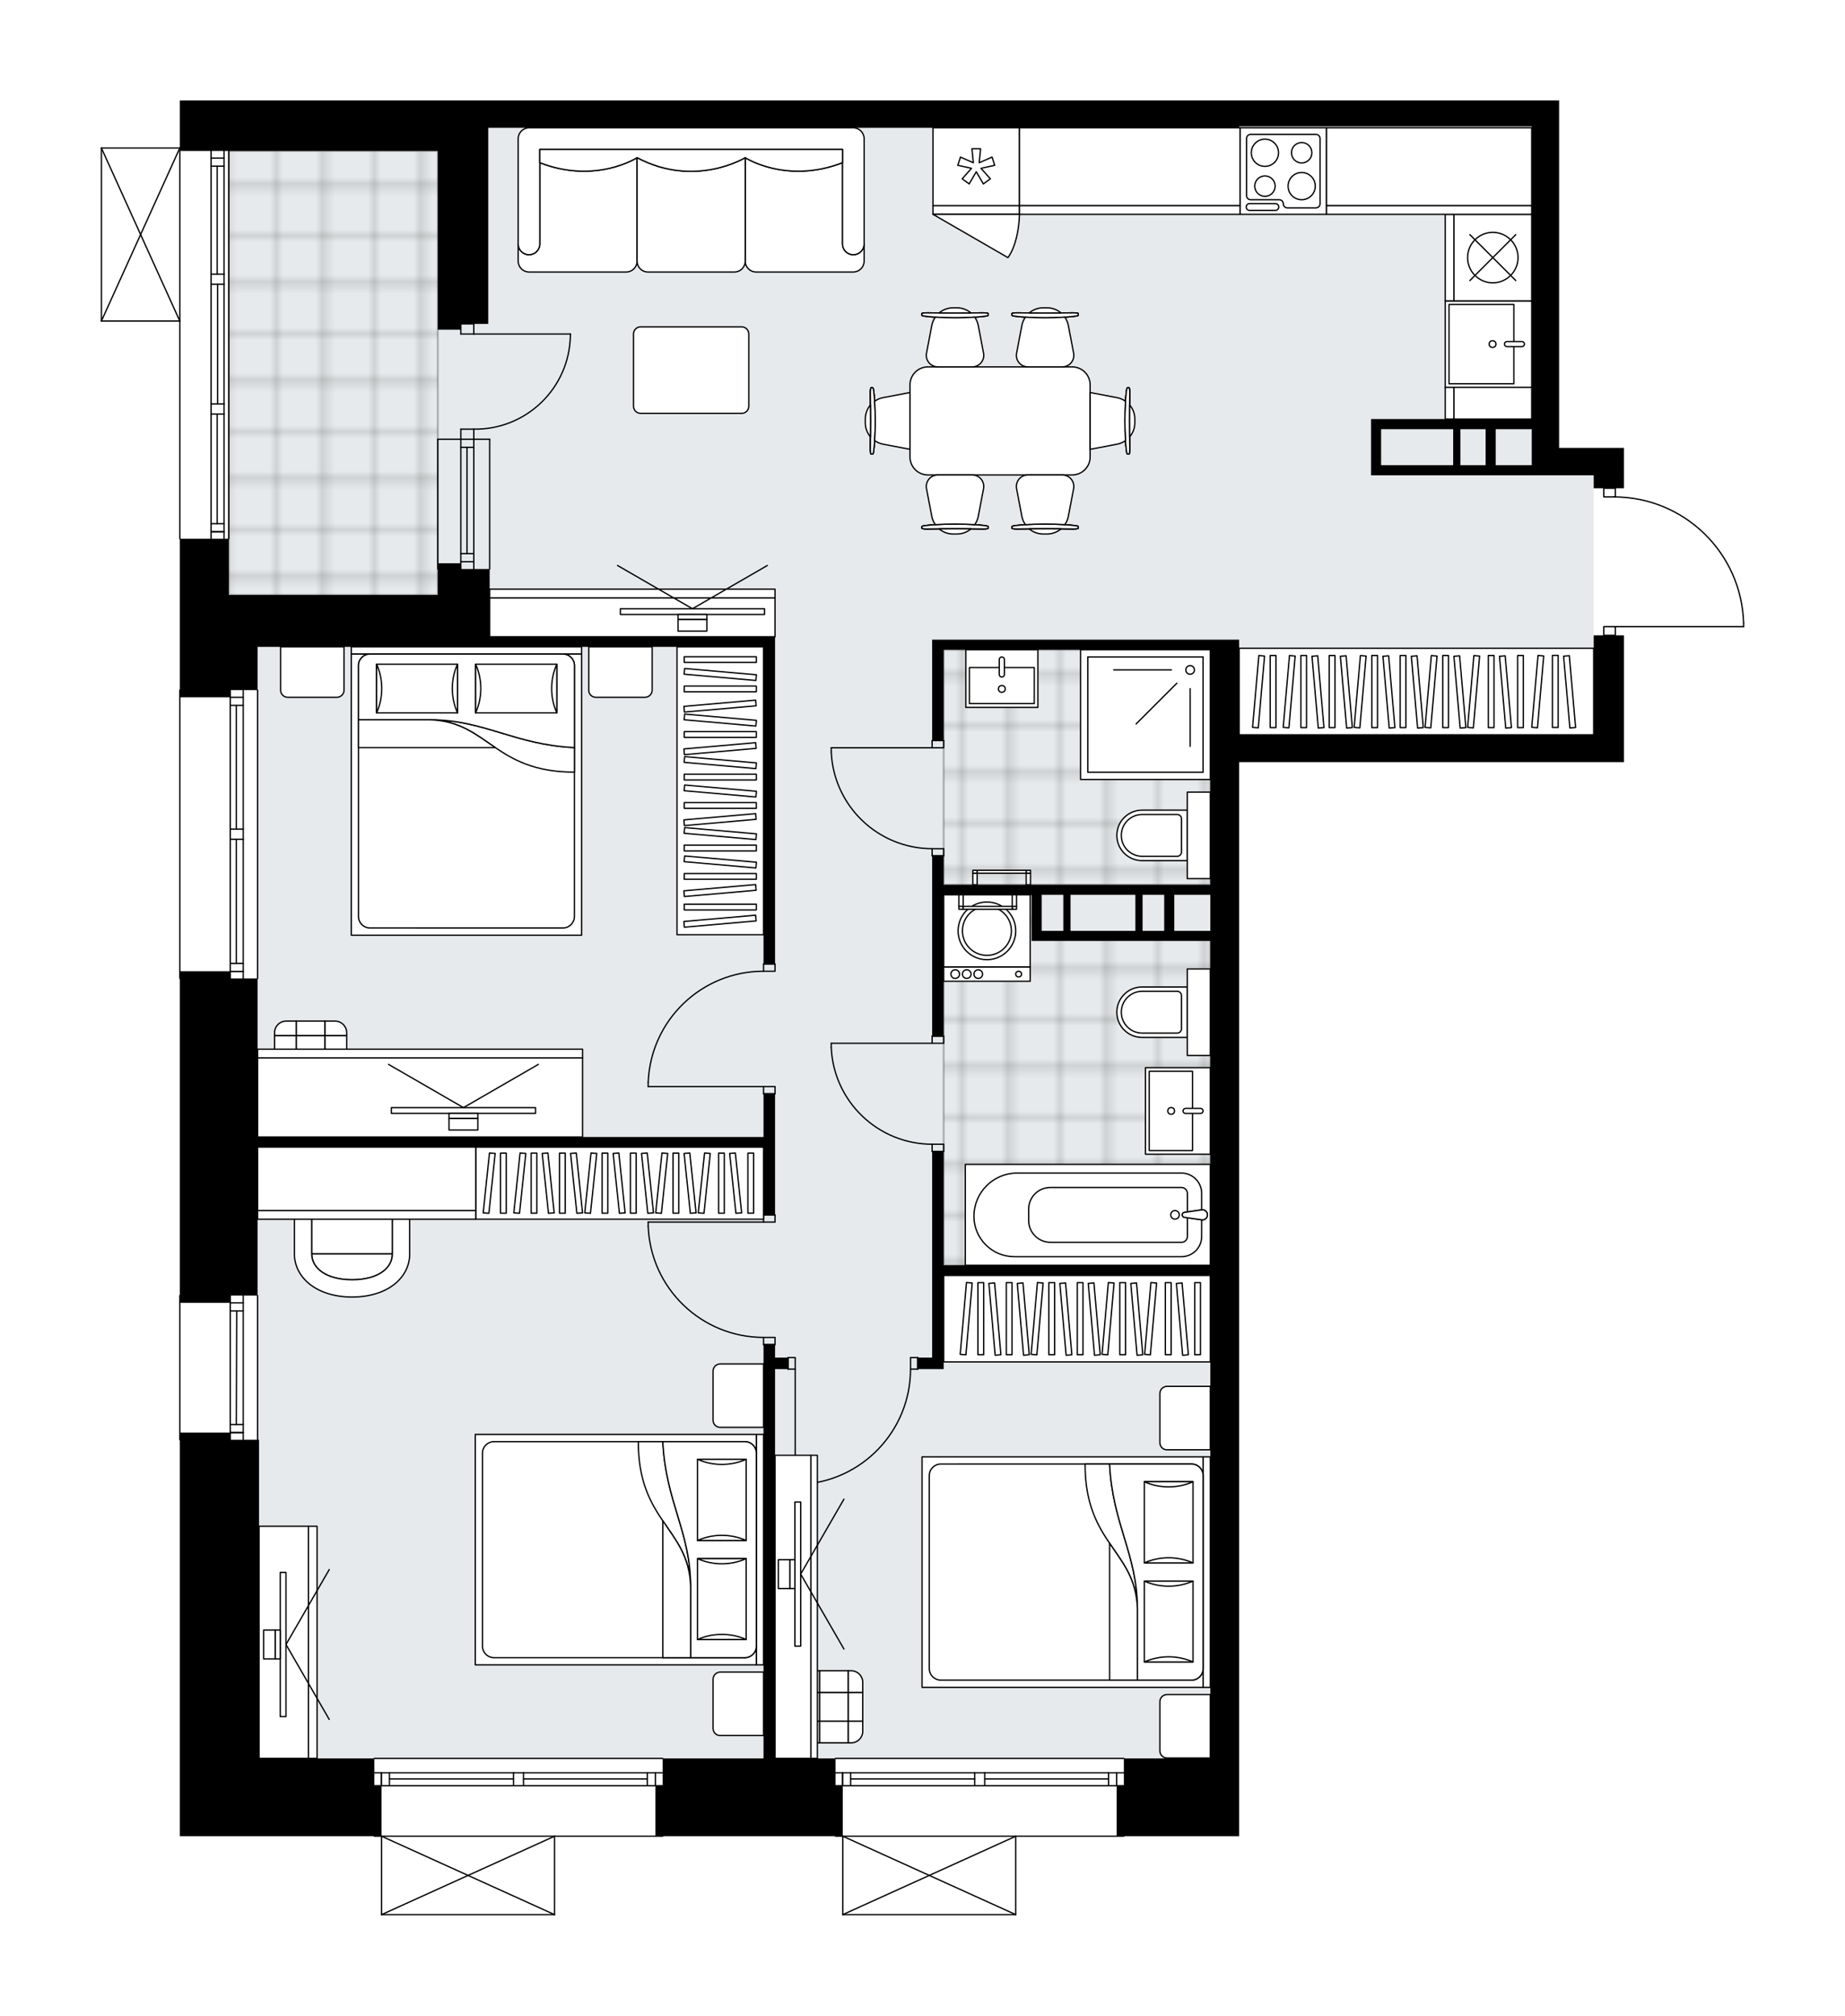
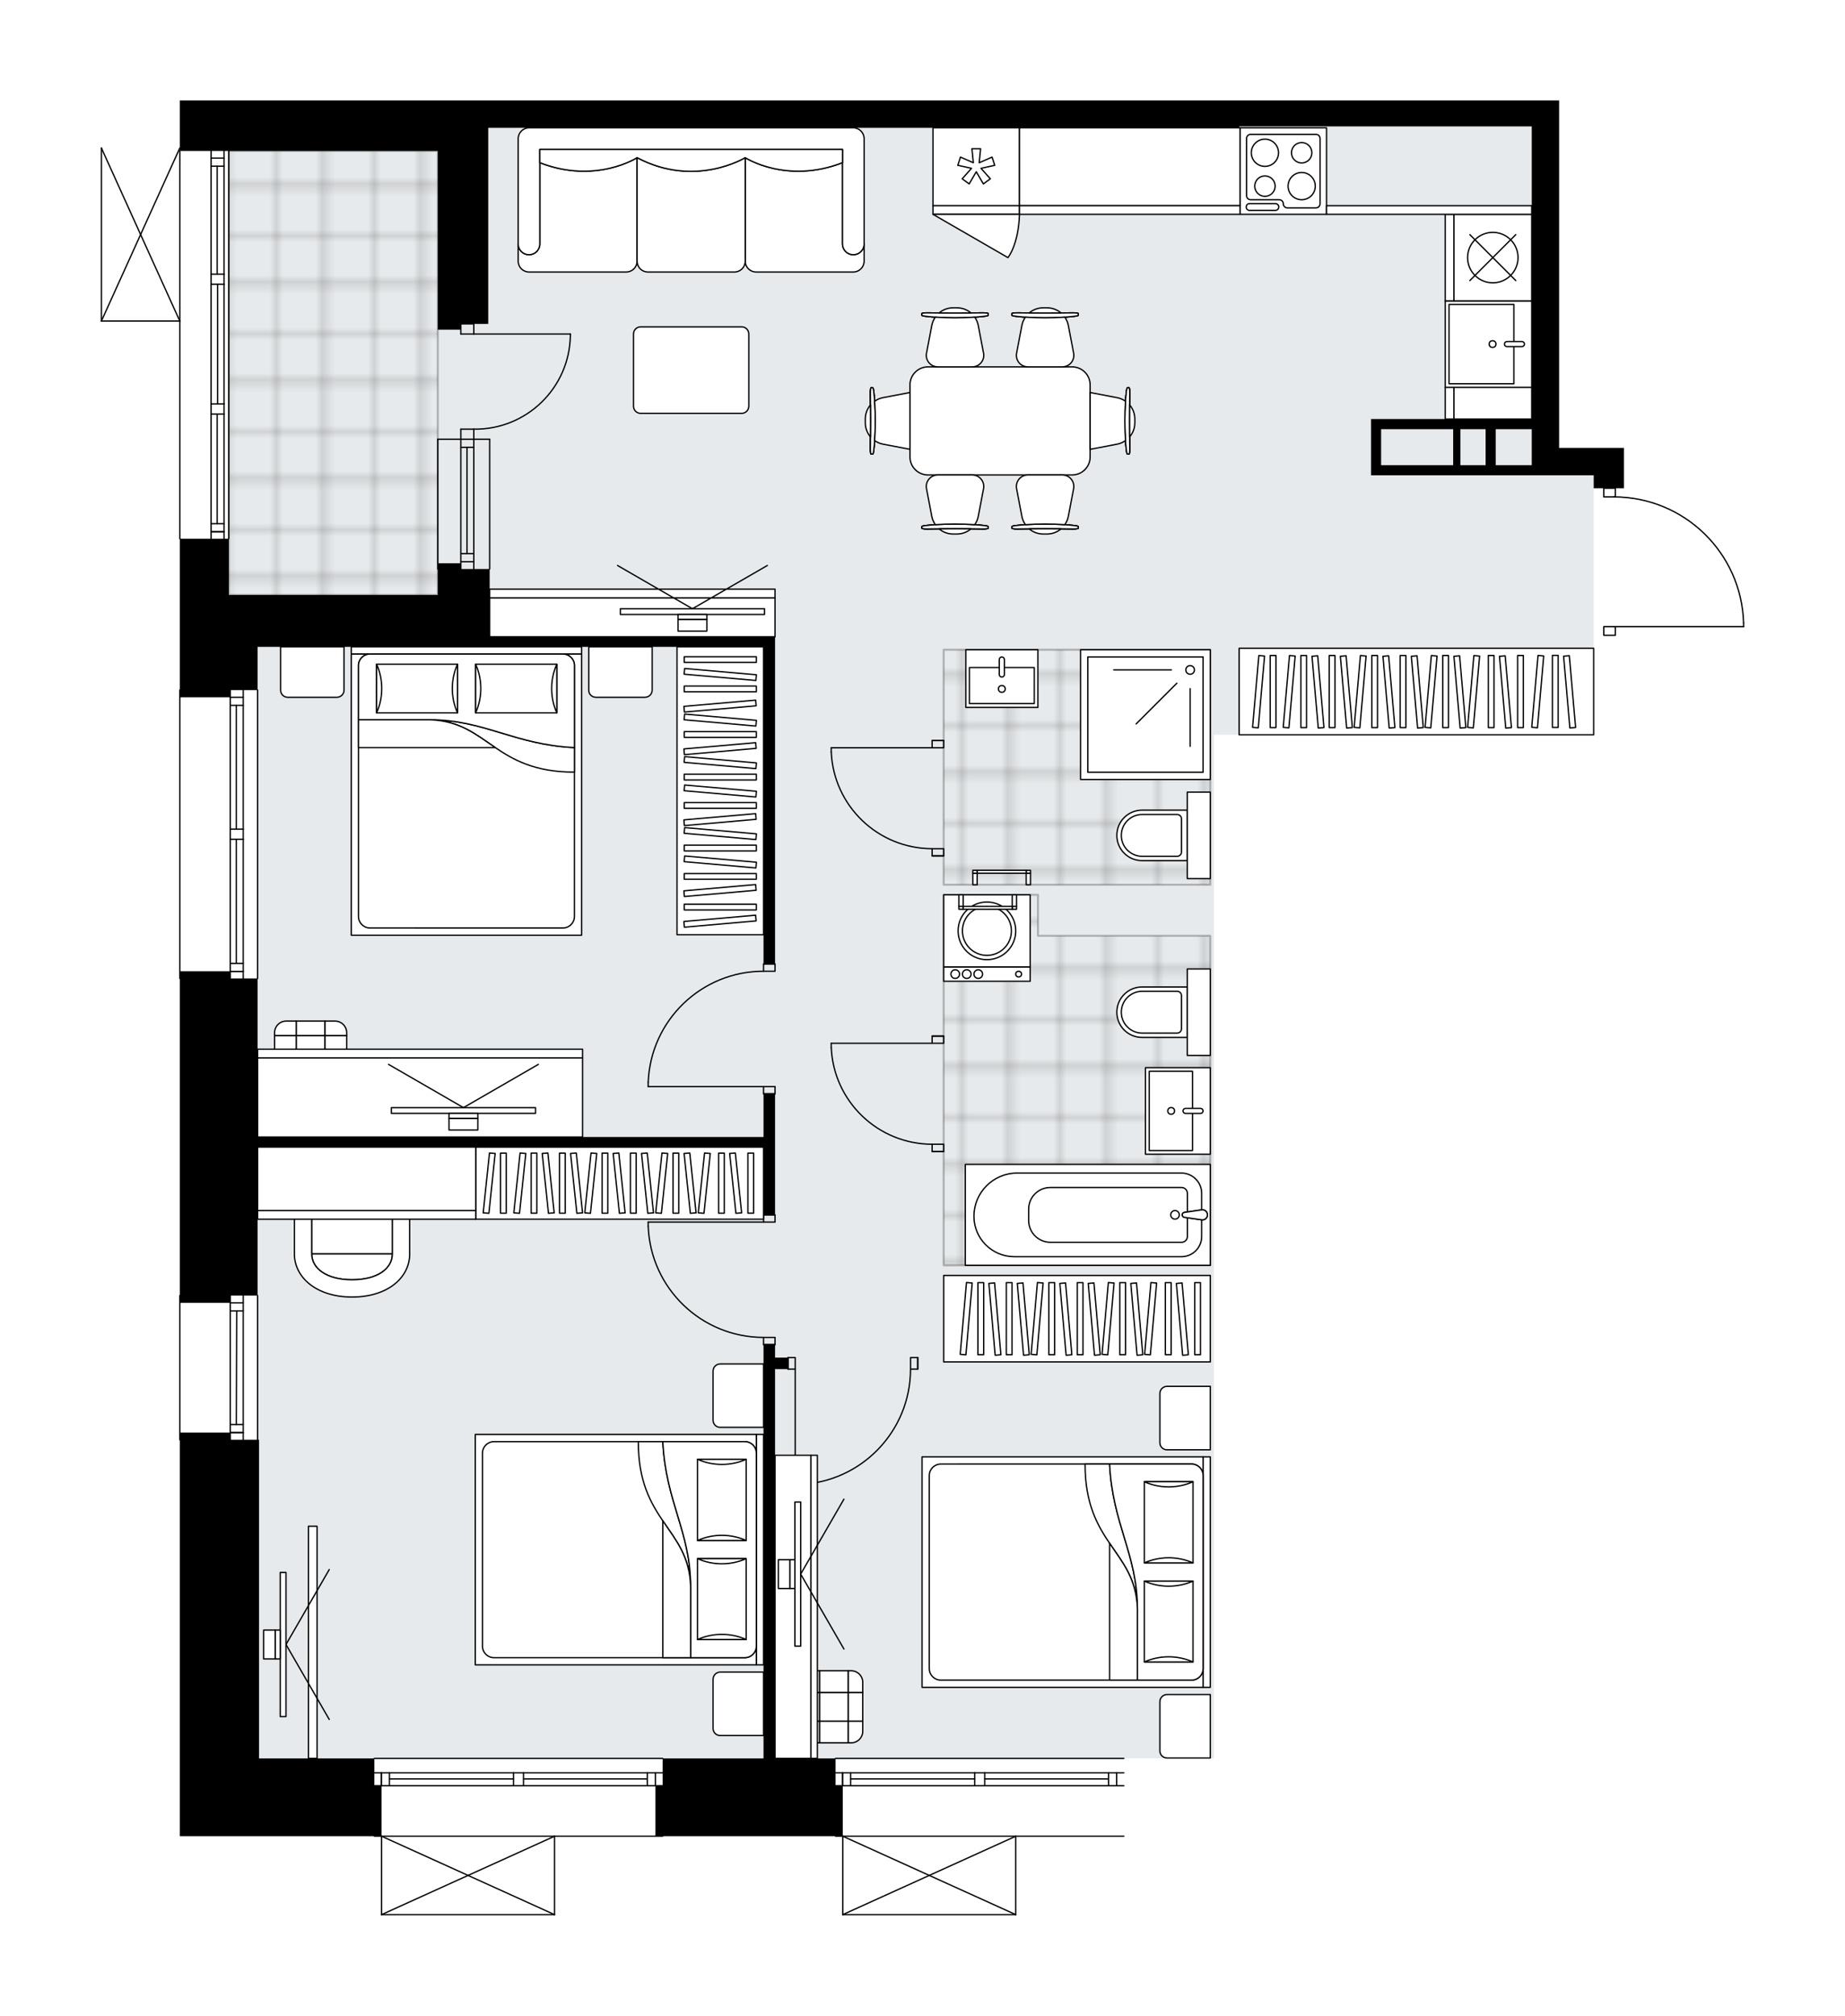
<svg xmlns="http://www.w3.org/2000/svg" xmlns:xlink="http://www.w3.org/1999/xlink" height="2000px" id="Layer_1" style="enable-background:new 0 0 1831.07 2000;" version="1.1" viewBox="0 0 1831.07 2000" width="1831.07px" x="0px" y="0px" xml:space="preserve">
  <style type="text/css">
	.st0{fill:none;}
	.st1{opacity:0.25;fill:none;stroke:#000000;stroke-width:0.4;stroke-miterlimit:10;}
	.st2{fill:#FFFFFF;}
	.st3{fill:#E7EAEC;}
	
		.st4{fill:url(#SVGID_1_);stroke:#000000;stroke-width:2;stroke-linecap:round;stroke-linejoin:round;stroke-miterlimit:10;stroke-opacity:0.25;}
	
		.st5{fill:url(#SVGID_00000095334930455211705390000015580286884759652487_);stroke:#000000;stroke-width:2;stroke-linecap:round;stroke-linejoin:round;stroke-miterlimit:10;stroke-opacity:0.25;}
	
		.st6{fill:url(#SVGID_00000157298889085633999380000005413651638736383391_);stroke:#000000;stroke-width:2;stroke-linecap:round;stroke-linejoin:round;stroke-miterlimit:10;stroke-opacity:0.25;}
	.st7{fill:none;stroke:#000000;stroke-width:1.3;stroke-linecap:round;stroke-linejoin:round;stroke-miterlimit:10;}
	.st8{fill:#FFFFFF;stroke:#000000;stroke-width:1.3;stroke-linecap:round;stroke-linejoin:round;stroke-miterlimit:10;}
	.st9{fill:none;stroke:#000000;stroke-width:1.3;stroke-linecap:round;stroke-linejoin:round;}
	.st10{fill:none;stroke:#000000;stroke-width:1.3;stroke-linecap:round;stroke-linejoin:round;stroke-dasharray:9.823,9.823;}
	.st11{fill:none;stroke:#000000;stroke-width:1.3;stroke-linecap:round;stroke-linejoin:round;stroke-dasharray:10.159,10.159;}
	.st12{fill:none;stroke:#000000;stroke-width:1.3;stroke-linecap:round;stroke-linejoin:round;stroke-dasharray:10.175,10.175;}
	.st13{font-family: 'Arial-BoldMT','Arial'; font-weight:bold;}
	.st14{font-size:74.972px;}
	.st15{font-size:63.438px;}
	.st16{font-family: 'ArialMT','Arial';}
	.st17{font-size:40px;}
</style>
  <pattern height="14.57" id="New_Pattern_Swatch_2" patternUnits="userSpaceOnUse" style="overflow:visible;" viewBox="7.49 -22.06 14.57 14.57" width="14.57" x="1034.91" y="657.31">
    <g>
      <rect class="st0" height="14.57" width="14.57" x="7.49" y="-22.06" />
      <g>
        <rect class="st1" height="7.29" width="7.29" x="14.77" y="-7.49" />
      </g>
      <g>
        <rect class="st1" height="7.29" width="7.29" x="0.2" y="-7.49" />
      </g>
      <g>
        <rect class="st1" height="7.29" width="7.29" x="22.06" y="-14.77" />
      </g>
      <g>
        <rect class="st1" height="7.29" width="7.29" x="7.49" y="-14.77" />
        <rect class="st1" height="7.29" width="7.29" x="14.77" y="-22.06" />
      </g>
      <g>
        <rect class="st1" height="7.29" width="7.29" x="0.2" y="-22.06" />
      </g>
      <g>
        <rect class="st1" height="7.29" width="7.29" x="22.06" y="-29.35" />
      </g>
      <g>
        <rect class="st1" height="7.29" width="7.29" x="7.49" y="-29.35" />
      </g>
    </g>
  </pattern>
  <path class="st2" d="M178.44,1744.65v-315.47c0,0,0,0,0,0  c-0.36,0-0.65-0.29-0.65-0.65v-143.04c0-0.36,0.29-0.65,0.65-0.65c0,0,0,0,0,0V971.44c0,0,0,0,0,0c-0.36,0-0.65-0.29-0.65-0.65  V684.71c0-0.36,0.29-0.65,0.65-0.65c0,0,0,0,0,0v-93.76v-55.14c0,0,0,0,0,0c-0.36,0-0.65-0.29-0.65-0.65V319.18h-77.13c0,0,0,0,0,0  c-0.01,0-0.03-0.01-0.04-0.01c-0.08,0-0.15-0.02-0.22-0.05c0,0-0.01,0-0.01,0c-0.03-0.01-0.05-0.04-0.08-0.06  c-0.04-0.03-0.09-0.05-0.12-0.09c-0.03-0.03-0.05-0.07-0.07-0.1c-0.02-0.03-0.05-0.07-0.06-0.1c-0.02-0.05-0.02-0.1-0.03-0.15  c0-0.03-0.02-0.06-0.02-0.09V146.88c0-0.03,0.01-0.06,0.02-0.09c0.01-0.05,0.01-0.1,0.03-0.15c0.02-0.04,0.04-0.07,0.06-0.1  c0.02-0.04,0.04-0.07,0.07-0.1c0.03-0.04,0.08-0.06,0.12-0.09c0.03-0.02,0.05-0.04,0.08-0.06c0,0,0.01,0,0.01,0  c0.04-0.02,0.09-0.02,0.13-0.03c0.04-0.01,0.08-0.02,0.12-0.02c0,0,0.01,0,0.01,0h77.79c0,0,0,0,0,0V99.68h77.24h228.87h487.77  h257.47h290.37h27.18V444.4h34.33h30.04v40.05h-7.93c0,0,0,0,0,0v7.96c33.08,0.53,64.28,13.45,88.07,36.55  c24.29,23.58,38.22,55.21,39.22,89.05c0,0,0,0.01,0,0.01c0,0,0,0.01,0,0.01v3.75c0,0.36-0.29,0.65-0.65,0.65h-126.64v7.93  c0,0,0,0,0,0h7.93v38.62v60.08v27.18h-381.92v135.89v622.23v28.61v201.69v28.61v48.63H1116c0,0,0,0,0,0c0,0.36-0.29,0.65-0.65,0.65  h-106.63v77.13c0,0,0,0,0,0.01c0,0.05-0.02,0.09-0.03,0.14c-0.01,0.04-0.01,0.08-0.03,0.12c0,0,0,0.01,0,0.01  c0,0.01-0.01,0.01-0.02,0.02c-0.05,0.09-0.12,0.17-0.2,0.23c-0.02,0.02-0.04,0.03-0.07,0.04c-0.09,0.05-0.2,0.09-0.31,0.09H836.42  c-0.12,0-0.22-0.04-0.31-0.09c-0.02-0.01-0.04-0.03-0.07-0.04c-0.08-0.06-0.15-0.14-0.2-0.23c0-0.01-0.01-0.01-0.02-0.02  c0,0,0-0.01,0-0.01c-0.02-0.04-0.02-0.08-0.03-0.12c-0.01-0.05-0.03-0.09-0.03-0.14c0,0,0,0,0-0.01v-77.13h-6.5  c-0.36,0-0.65-0.29-0.65-0.65H658.27c0,0.36-0.29,0.65-0.65,0.65H550.99v77.13c0,0,0,0,0,0.01c0,0.05-0.02,0.09-0.03,0.14  c-0.01,0.04-0.01,0.08-0.03,0.12c0,0,0,0.01,0,0.01c0,0.01-0.01,0.01-0.02,0.02c-0.05,0.09-0.12,0.17-0.2,0.23  c-0.02,0.02-0.04,0.03-0.07,0.04c-0.09,0.05-0.2,0.09-0.31,0.09H378.69c-0.12,0-0.22-0.04-0.31-0.09c-0.02-0.01-0.04-0.03-0.07-0.04  c-0.08-0.06-0.15-0.14-0.2-0.23c0-0.01-0.01-0.01-0.02-0.02c0,0,0-0.01,0-0.01c-0.02-0.04-0.02-0.08-0.03-0.12  c-0.01-0.05-0.03-0.09-0.03-0.14c0,0,0,0,0-0.01v-77.13h-6.5c-0.36,0-0.65-0.29-0.65-0.65c0,0,0,0,0,0H178.44V1744.65z" id="background" />
  <g id="floor">
    <polygon class="st3" points="1204.75,1744.65 1204.75,729.06 1520.16,729.06 1581.67,729.06 1581.67,471.58 1520.16,471.58    1520.16,125.42 837.4,125.42 837.4,126.85 227.07,126.85 227.07,644.66 255.68,644.66 255.68,1744.65  " />
    <pattern id="SVGID_1_" patternTransform="matrix(6.48 0 0 6.48 47854.629 35777.746)" xlink:href="#New_Pattern_Swatch_2">
	</pattern>
    <rect class="st4" height="440.57" width="207.41" x="227.07" y="149.74" />
    <pattern id="SVGID_00000162327855695980614990000010902147684082360230_" patternTransform="matrix(6.48 0 0 6.48 47854.629 35777.746)" xlink:href="#New_Pattern_Swatch_2">
	</pattern>
    <polygon points="   1030.13,928.51 1030.13,887.83 936.55,887.83 936.55,1255.45 1201.18,1255.45 1201.18,928.51  " style="fill:url(#SVGID_00000162327855695980614990000010902147684082360230_);stroke:#000000;stroke-width:2;stroke-linecap:round;stroke-linejoin:round;stroke-miterlimit:10;stroke-opacity:0.25;" />
    <pattern id="SVGID_00000079445520809102473130000017702458878241705111_" patternTransform="matrix(6.48 0 0 6.48 47854.629 35777.746)" xlink:href="#New_Pattern_Swatch_2">
	</pattern>
    <rect height="233.16" style="fill:url(#SVGID_00000079445520809102473130000017702458878241705111_);stroke:#000000;stroke-width:2;stroke-linecap:round;stroke-linejoin:round;stroke-miterlimit:10;stroke-opacity:0.25;" width="264.63" x="936.55" y="644.66" />
    <g id="LWPOLYLINE_00000069389713658199361970000000709068307441098916_">
      <rect class="st7" height="7.15" width="11.44" x="925.11" y="1028.01" />
    </g>
    <g id="LWPOLYLINE_00000137125862832988024710000010650654207875591056_">
      <rect class="st7" height="7.15" width="11.44" x="925.11" y="1135.29" />
    </g>
    <g id="LINE_00000044174862143179357460000011015694373246415247_">
      <line class="st7" x1="925.11" x2="936.55" y1="1028.01" y2="1028.01" />
    </g>
    <g id="LINE_00000034058842417497124490000001414035992414931601_">
      <line class="st7" x1="925.11" x2="936.55" y1="1142.44" y2="1142.44" />
    </g>
    <g id="LINE_00000136372115246712247480000014496203353740892818_">
      <line class="st7" x1="925.11" x2="824.98" y1="1035.16" y2="1035.16" />
    </g>
    <g id="ARC_00000183219197312733516450000013918091328176728212_">
      <path class="st7" d="M925.11,1135.29c-53.63-0.04-97.75-42.26-100.13-95.84" />
    </g>
    <g id="LINE_00000096041466682727639830000002791242634170754450_">
      <line class="st7" x1="824.98" x2="824.98" y1="1035.16" y2="1039.45" />
    </g>
    <g id="LWPOLYLINE_00000034063594093822533070000007530085015999234183_">
      <rect class="st7" height="7.15" width="11.44" x="925.11" y="734.78" />
    </g>
    <g id="LWPOLYLINE_00000119099302225812119160000003959793491650777484_">
      <rect class="st7" height="7.15" width="11.44" x="925.11" y="842.06" />
    </g>
    <g id="LINE_00000056418493143893852770000005150560745570577326_">
      <line class="st7" x1="925.11" x2="936.55" y1="734.78" y2="734.78" />
    </g>
    <g id="LINE_00000090973614039649839540000012804003082253779620_">
      <line class="st7" x1="925.11" x2="936.55" y1="849.21" y2="849.21" />
    </g>
    <g id="LINE_00000070111636028995137090000015884977702286083213_">
      <line class="st7" x1="925.11" x2="824.98" y1="741.93" y2="741.93" />
    </g>
    <g id="ARC_00000005253093769049112760000015519396328760086716_">
      <path class="st7" d="M925.11,842.06c-53.63-0.04-97.75-42.26-100.13-95.84" />
    </g>
    <g id="LINE_00000134948236074496551220000008517033116570786742_">
      <line class="st7" x1="824.98" x2="824.98" y1="741.93" y2="746.22" />
    </g>
    <g id="LWPOLYLINE_00000042716672984715875540000013605742629536539785_">
      <rect class="st7" height="7.15" width="11.44" x="757.75" y="1078.08" />
    </g>
    <g id="LWPOLYLINE_00000005967233162909464480000009311117875379071377_">
      <rect class="st7" height="7.15" width="11.44" x="757.75" y="956.49" />
    </g>
    <g id="LINE_00000066482513158425166490000003002056027466243234_">
      <line class="st7" x1="757.75" x2="769.2" y1="1085.23" y2="1085.23" />
    </g>
    <g id="LINE_00000019669927478199745700000013541988117520435880_">
      <line class="st7" x1="757.75" x2="769.2" y1="956.49" y2="956.49" />
    </g>
    <g id="LINE_00000138563303394445490620000015996927879221256083_">
      <line class="st7" x1="757.75" x2="643.32" y1="1078.08" y2="1078.08" />
    </g>
    <g id="LINE_00000008857485783900469430000003473247371339697289_">
      <line class="st7" x1="643.32" x2="643.32" y1="1073.78" y2="1078.08" />
    </g>
    <g id="ARC_00000102525686119515270850000017180275336589400739_">
      <path class="st7" d="M643.32,1073.78c2.38-61.48,52.9-110.11,114.43-110.14" />
    </g>
    <g id="LWPOLYLINE_00000036250490054889436300000009454969636328106426_">
      <rect class="st7" height="7.15" width="11.44" x="757.75" y="1205.38" />
    </g>
    <g id="LWPOLYLINE_00000005242343197959938890000016757826305172954248_">
      <rect class="st7" height="7.15" width="11.44" x="757.75" y="1326.97" />
    </g>
    <g id="LINE_00000112609531535273287690000018285771644357890974_">
      <line class="st7" x1="757.75" x2="769.2" y1="1205.38" y2="1205.38" />
    </g>
    <g id="LINE_00000170241518378214397330000002970222041346663607_">
      <line class="st7" x1="757.75" x2="769.2" y1="1334.12" y2="1334.12" />
    </g>
    <g id="LINE_00000129894675719732724150000017391751090530437540_">
      <line class="st7" x1="757.75" x2="643.32" y1="1212.53" y2="1212.53" />
    </g>
    <g id="LINE_00000080916053930804679650000007239944125176258995_">
      <line class="st7" x1="643.32" x2="643.32" y1="1216.83" y2="1212.53" />
    </g>
    <g id="ARC_00000178204328011806019160000003669582409257467583_">
      <path class="st7" d="M757.75,1326.97c-61.53-0.03-112.05-48.66-114.43-110.14" />
    </g>
    <g id="LWPOLYLINE_00000182492575290762853050000013835421345773311415_">
      <rect class="st7" height="11.44" width="7.15" x="782.07" y="1346.99" />
    </g>
    <g id="LWPOLYLINE_00000180338670651183800100000011063563648163525764_">
      <rect class="st7" height="11.44" width="7.15" x="903.65" y="1346.99" />
    </g>
    <g id="LINE_00000006705981086193184400000004821569460638935951_">
      <line class="st7" x1="782.07" x2="782.07" y1="1358.44" y2="1346.99" />
    </g>
    <g id="LINE_00000150078201847647877840000000445340302066454956_">
      <line class="st7" x1="910.81" x2="910.81" y1="1358.44" y2="1346.99" />
    </g>
    <g id="LINE_00000021112464042961116150000012141733999856332471_">
      <line class="st7" x1="789.22" x2="789.22" y1="1358.44" y2="1472.87" />
    </g>
    <g id="LINE_00000044152860562938605450000010328365315831227041_">
      <line class="st7" x1="793.51" x2="789.22" y1="1472.87" y2="1472.87" />
    </g>
    <g id="ARC_00000037670921792289448020000004238517905136420517_">
      <path class="st7" d="M903.65,1358.44c-0.03,61.53-48.66,112.05-110.14,114.43" />
    </g>
    <g id="LWPOLYLINE_00000180341154915976703670000002989524005266918335_">
      <rect class="st7" height="8.58" width="11.44" x="1591.68" y="484.46" />
    </g>
    <g id="LWPOLYLINE_00000127022139746762421150000012962130315198765741_">
      <rect class="st7" height="8.58" width="11.44" x="1591.68" y="621.77" />
    </g>
    <g id="LWPOLYLINE_00000004547935301096559310000018257817415965060540_">
      <path class="st7" d="M1730.42,618.03c-2.06-69.62-59.09-124.98-128.74-124.99" />
    </g>
    <g id="LINE_00000180343629728259136210000013069234269192395679_">
      <line class="st7" x1="1601.68" x2="1730.42" y1="621.77" y2="621.77" />
    </g>
    <g id="LINE_00000106838915026661570740000016992048760352259993_">
      <line class="st7" x1="1730.42" x2="1730.42" y1="621.77" y2="618.03" />
    </g>
    <g id="ARC_00000155832501434275789040000015197156333110712985_">
      <path class="st7" d="M566.08,331.4c0,0.47,0,0.94-0.01,1.4c-0.78,52.14-43.68,93.78-95.83,93" />
    </g>
    <g id="LINE_00000059306555418965524710000010280918923395378572_">
      <line class="st7" x1="470.24" x2="566.08" y1="331.4" y2="331.4" />
    </g>
    <g id="LINE_00000180360781181602323190000005712474446663803038_">
      <line class="st7" x1="470.24" x2="470.24" y1="435.82" y2="425.81" />
    </g>
    <g id="LINE_00000043425877839464438330000017498452929901554305_">
      <line class="st7" x1="470.24" x2="457.37" y1="425.81" y2="425.81" />
    </g>
    <g id="LINE_00000061454271645004588960000008365092813689804959_">
      <line class="st7" x1="457.37" x2="457.37" y1="425.81" y2="435.82" />
    </g>
    <g id="LINE_00000152958457518254886380000001755081815132147870_">
      <line class="st7" x1="457.37" x2="457.37" y1="321.39" y2="331.4" />
    </g>
    <g id="LINE_00000019646424353015425430000005054854555634620095_">
      <line class="st7" x1="457.37" x2="470.24" y1="331.4" y2="331.4" />
    </g>
    <g id="LINE_00000088845571946740166090000015470029355795887499_">
      <line class="st7" x1="470.24" x2="470.24" y1="331.4" y2="321.39" />
    </g>
    <g id="LINE_00000080206307372197744110000002995707112055721911_">
      <line class="st7" x1="457.37" x2="470.24" y1="321.39" y2="321.39" />
    </g>
    <g id="LINE_00000049223416353899152430000004653852071856977316_">
      <line class="st7" x1="470.24" x2="470.24" y1="435.82" y2="564.56" />
    </g>
    <g id="LINE_00000137832881641471362370000016984639836275641265_">
      <line class="st7" x1="457.37" x2="457.37" y1="435.82" y2="564.56" />
    </g>
    <g id="LINE_00000037694824352691910610000014577149496333905045_">
      <line class="st7" x1="463.45" x2="463.45" y1="443.83" y2="549.29" />
    </g>
    <g id="LINE_00000118354981247756441120000006285563608978974137_">
      <line class="st7" x1="470.24" x2="457.37" y1="557.3" y2="557.3" />
    </g>
    <g id="LINE_00000011733670237922749150000006068872822239136902_">
      <line class="st7" x1="470.24" x2="457.37" y1="443.83" y2="443.83" />
    </g>
    <g id="LINE_00000168797048269653030150000011612324124743607215_">
      <line class="st7" x1="485.97" x2="485.97" y1="435.82" y2="564.56" />
    </g>
    <g id="LINE_00000069373186458490329810000003831632266182377651_">
      <line class="st7" x1="434.48" x2="434.48" y1="564.56" y2="435.82" />
    </g>
    <g id="LINE_00000000193199919500454450000012588173687876034750_">
      <line class="st7" x1="470.25" x2="457.38" y1="549.29" y2="549.29" />
    </g>
    <g id="LINE_00000085948158055417752860000006257588479454177690_">
      <line class="st7" x1="485.97" x2="434.48" y1="435.82" y2="435.82" />
    </g>
    <g id="LINE_00000160166990755799342740000012885574681744040088_">
      <line class="st7" x1="178.44" x2="178.44" y1="1428.53" y2="1285.48" />
    </g>
    <g id="LINE_00000065063062381583197910000015202380664740983223_">
      <line class="st7" x1="241.37" x2="241.37" y1="1285.49" y2="1428.53" />
    </g>
    <g id="LINE_00000052079531736658801860000009746324868308751025_">
      <line class="st7" x1="228.5" x2="241.37" y1="1421.37" y2="1421.37" />
    </g>
    <g id="LINE_00000039132216617904862690000011523171841172588969_">
      <line class="st7" x1="228.5" x2="241.37" y1="1292.64" y2="1292.64" />
    </g>
    <g id="LINE_00000176042470438661022730000009818559521844357293_">
      <line class="st7" x1="228.5" x2="228.5" y1="1285.49" y2="1428.53" />
    </g>
    <g id="LINE_00000048484330431042181440000016437210836557582781_">
      <line class="st7" x1="234.94" x2="234.58" y1="1300.65" y2="1413.36" />
    </g>
    <g id="LINE_00000058556829721730592880000004110238331291880585_">
      <line class="st7" x1="241.37" x2="228.5" y1="1300.65" y2="1300.65" />
    </g>
    <g id="LINE_00000078020865648780726820000008728048342281385609_">
      <line class="st7" x1="228.5" x2="241.37" y1="1421.37" y2="1421.37" />
    </g>
    <g id="LINE_00000076576465518476524100000006441840296572042374_">
      <line class="st7" x1="241.37" x2="228.5" y1="1413.36" y2="1413.36" />
    </g>
    <g id="LINE_00000027586788493182001740000014989949659933946272_">
      <line class="st7" x1="255.68" x2="255.68" y1="1285.49" y2="1428.53" />
    </g>
    <g id="LINE_00000013896486529378913140000012740864202570570404_">
      <line class="st7" x1="178.44" x2="178.44" y1="970.79" y2="684.71" />
    </g>
    <g id="LINE_00000155125373658164290300000016592454037571774120_">
      <line class="st7" x1="241.37" x2="241.37" y1="684.71" y2="822.68" />
    </g>
    <g id="LINE_00000099625226087215447060000012702785160302627473_">
      <line class="st7" x1="241.37" x2="241.37" y1="832.69" y2="970.79" />
    </g>
    <g id="LINE_00000129196462246532455960000018303347149391894170_">
      <line class="st7" x1="228.5" x2="241.37" y1="963.9" y2="963.9" />
    </g>
    <g id="LINE_00000168825236793848394460000014089803024723243699_">
      <line class="st7" x1="228.5" x2="241.37" y1="691.86" y2="691.86" />
    </g>
    <g id="LINE_00000117639880477736429790000018438617367340699542_">
      <line class="st7" x1="228.5" x2="228.5" y1="684.71" y2="822.68" />
    </g>
    <g id="LINE_00000147220072405226838140000002652517445129183903_">
      <line class="st7" x1="228.5" x2="228.5" y1="832.69" y2="970.79" />
    </g>
    <g id="LINE_00000004532176510561384010000013554655653576356491_">
      <line class="st7" x1="234.58" x2="234.58" y1="832.69" y2="955.89" />
    </g>
    <g id="LINE_00000155143621557327762650000005102611917841854869_">
      <line class="st7" x1="234.58" x2="234.58" y1="699.88" y2="822.68" />
    </g>
    <g id="LINE_00000021111262723220444570000014335146584238880950_">
      <line class="st7" x1="241.37" x2="228.5" y1="699.88" y2="699.88" />
    </g>
    <g id="LINE_00000097469649124068597700000008629394082249759402_">
      <line class="st7" x1="228.5" x2="241.37" y1="963.9" y2="963.9" />
    </g>
    <g id="LINE_00000107553995395015832830000014267539482285117339_">
      <line class="st7" x1="241.37" x2="228.5" y1="955.89" y2="955.89" />
    </g>
    <g id="LINE_00000179630515032902920490000002774450916435906742_">
      <line class="st7" x1="228.5" x2="241.37" y1="822.68" y2="822.68" />
    </g>
    <g id="LINE_00000119819371859792006290000000669944161711118251_">
      <line class="st7" x1="241.37" x2="241.37" y1="822.68" y2="832.69" />
    </g>
    <g id="LINE_00000036238895108714656350000017345436359813370795_">
      <line class="st7" x1="241.37" x2="228.5" y1="832.69" y2="832.69" />
    </g>
    <g id="LINE_00000087412981191140943660000012547314813027043987_">
      <line class="st7" x1="228.5" x2="228.5" y1="832.69" y2="822.68" />
    </g>
    <g id="LINE_00000117652526356721422460000009579689568220216232_">
      <line class="st7" x1="255.68" x2="255.68" y1="684.71" y2="970.79" />
    </g>
    <g id="LINE_00000065772347817406153910000014361100020272208569_">
      <line class="st7" x1="178.44" x2="178.44" y1="534.52" y2="149.74" />
    </g>
    <g id="LINE_00000105404957007197878260000008090199998812258231_">
      <line class="st7" x1="209.48" x2="222.35" y1="527.62" y2="527.62" />
    </g>
    <g id="LINE_00000051358766361018655990000016119392437403840415_">
      <line class="st7" x1="209.48" x2="222.35" y1="156.89" y2="156.89" />
    </g>
    <g id="LINE_00000110438704083627796970000000541177553113252532_">
      <line class="st7" x1="215.55" x2="215.55" y1="410.79" y2="519.61" />
    </g>
    <g id="LINE_00000066489617202498927200000008387168685628768416_">
      <line class="st7" x1="215.55" x2="215.55" y1="164.9" y2="272.04" />
    </g>
    <g id="LINE_00000142879281137776764320000014271736478163754672_">
      <line class="st7" x1="222.35" x2="209.48" y1="164.9" y2="164.9" />
    </g>
    <g id="LINE_00000067940736289196781840000008991289337545069963_">
      <line class="st7" x1="209.48" x2="222.35" y1="527.62" y2="527.62" />
    </g>
    <g id="LINE_00000094608814403582659730000009631968999244866691_">
      <line class="st7" x1="222.35" x2="209.48" y1="519.61" y2="519.61" />
    </g>
    <g id="LINE_00000107585692783060523220000007543664183564268190_">
      <line class="st7" x1="209.48" x2="222.35" y1="400.78" y2="400.78" />
    </g>
    <g id="LINE_00000116953645949568397580000011509373632400901783_">
      <line class="st7" x1="222.35" x2="222.35" y1="400.78" y2="410.79" />
    </g>
    <g id="LINE_00000072990566131105724680000004153428131358871735_">
      <line class="st7" x1="222.35" x2="209.48" y1="410.79" y2="410.79" />
    </g>
    <g id="LINE_00000096743071577284316240000011140332915559810459_">
      <line class="st7" x1="209.48" x2="209.48" y1="410.79" y2="400.78" />
    </g>
    <g id="LINE_00000168837941557948970120000012275392399333048221_">
      <line class="st7" x1="227.07" x2="227.07" y1="149.74" y2="534.52" />
    </g>
    <g id="LINE_00000085949547804822441670000001874392831977692848_">
      <line class="st7" x1="209.48" x2="222.35" y1="272.04" y2="272.04" />
    </g>
    <g id="LINE_00000176760937872815411090000005470841517941199488_">
      <line class="st7" x1="222.35" x2="222.35" y1="272.04" y2="282.05" />
    </g>
    <g id="LINE_00000002360421776552511380000010716879630178701482_">
      <line class="st7" x1="222.35" x2="209.48" y1="282.05" y2="282.05" />
    </g>
    <g id="LINE_00000109006181942055321100000008182965390673867693_">
      <line class="st7" x1="209.48" x2="209.48" y1="282.05" y2="272.04" />
    </g>
    <g id="LINE_00000163776005681680506620000018108898692272935103_">
      <line class="st7" x1="215.91" x2="215.91" y1="282.05" y2="400.78" />
    </g>
    <g id="LWPOLYLINE_00000016068293974472459280000003510816973583925680_">
      <line class="st7" x1="209.48" x2="209.48" y1="272.04" y2="149.74" />
    </g>
    <g id="LWPOLYLINE_00000103949283626113565690000015488113228242020005_">
      <line class="st7" x1="209.48" x2="209.48" y1="282.05" y2="400.78" />
    </g>
    <g id="LWPOLYLINE_00000157994095943354188080000011996918927964847004_">
      <line class="st7" x1="209.48" x2="209.48" y1="410.79" y2="534.52" />
    </g>
    <g id="LWPOLYLINE_00000043442808609070487470000016034309296205054128_">
      <line class="st7" x1="222.35" x2="222.35" y1="272.04" y2="149.74" />
    </g>
    <g id="LWPOLYLINE_00000034781207913678476560000007189598290190713005_">
      <line class="st7" x1="222.35" x2="222.35" y1="282.05" y2="400.78" />
    </g>
    <g id="LWPOLYLINE_00000139981167224200623340000010894580851371660960_">
      <line class="st7" x1="222.35" x2="222.35" y1="410.79" y2="534.52" />
    </g>
    <g id="LINE_00000067959065895264849610000007695715334823901349_">
      <line class="st7" x1="371.54" x2="657.62" y1="1744.65" y2="1744.65" />
    </g>
    <g id="LINE_00000123416388343891766800000014961873031672458371_">
      <line class="st7" x1="657.62" x2="519.59" y1="1771.82" y2="1771.82" />
    </g>
    <g id="LINE_00000006676988074831777690000003887497595284987827_">
      <line class="st7" x1="509.58" x2="371.54" y1="1771.82" y2="1771.82" />
    </g>
    <g id="LINE_00000024000885583690629900000011552031653409304756_">
      <line class="st7" x1="378.44" x2="378.44" y1="1758.95" y2="1771.82" />
    </g>
    <g id="LINE_00000091017177665741781920000000446696848044467114_">
      <line class="st7" x1="650.47" x2="650.47" y1="1758.95" y2="1771.82" />
    </g>
    <g id="LINE_00000120560538522229608710000008008989185041298817_">
      <line class="st7" x1="657.62" x2="519.59" y1="1758.95" y2="1758.95" />
    </g>
    <g id="LINE_00000062910776221201660120000007468055352480344730_">
      <line class="st7" x1="509.58" x2="371.54" y1="1758.95" y2="1758.95" />
    </g>
    <g id="LINE_00000123421559073314782870000006618723663503676583_">
      <line class="st7" x1="509.58" x2="386.45" y1="1765.03" y2="1765.03" />
    </g>
    <g id="LINE_00000134931668857322066440000017320274394602297736_">
      <line class="st7" x1="642.46" x2="519.59" y1="1765.03" y2="1765.03" />
    </g>
    <g id="LINE_00000143609999580643401660000013071834637443920017_">
      <line class="st7" x1="642.46" x2="642.46" y1="1771.82" y2="1758.95" />
    </g>
    <g id="LINE_00000076599094229508547120000007607457303620993210_">
      <line class="st7" x1="378.44" x2="378.44" y1="1758.95" y2="1771.82" />
    </g>
    <g id="LINE_00000121963435193920782170000003537703616384254853_">
      <line class="st7" x1="386.45" x2="386.45" y1="1771.82" y2="1758.95" />
    </g>
    <g id="LINE_00000168095092619071404800000000545932558521101718_">
      <line class="st7" x1="519.59" x2="519.59" y1="1758.95" y2="1771.82" />
    </g>
    <g id="LINE_00000060750518064155007600000013290644291027139987_">
      <line class="st7" x1="519.59" x2="509.58" y1="1771.82" y2="1771.82" />
    </g>
    <g id="LINE_00000165931985390979308150000017690766865253339559_">
      <line class="st7" x1="509.58" x2="509.58" y1="1771.82" y2="1758.95" />
    </g>
    <g id="LINE_00000103234806881807591270000002091777103628406940_">
      <line class="st7" x1="509.58" x2="519.59" y1="1758.95" y2="1758.95" />
    </g>
    <g id="LINE_00000163761682924566390470000006810846777217469330_">
      <line class="st7" x1="657.62" x2="371.54" y1="1821.89" y2="1821.89" />
    </g>
    <g id="LINE_00000099656396337667744870000003433755054820645512_">
      <line class="st7" x1="829.27" x2="1115.35" y1="1744.65" y2="1744.65" />
    </g>
    <g id="LINE_00000160185033878670484640000017381723620226519993_">
      <line class="st7" x1="1115.35" x2="977.32" y1="1771.82" y2="1771.82" />
    </g>
    <g id="LINE_00000057848495528834281700000003748216482883753658_">
      <line class="st7" x1="967.31" x2="829.27" y1="1771.82" y2="1771.82" />
    </g>
    <g id="LINE_00000121238866180086562060000000782987828855205791_">
      <line class="st7" x1="836.17" x2="836.17" y1="1758.95" y2="1771.82" />
    </g>
    <g id="LINE_00000044885336786639700030000007176290482599674281_">
      <line class="st7" x1="1108.2" x2="1108.2" y1="1758.95" y2="1771.82" />
    </g>
    <g id="LINE_00000048478224306304334460000013131593235969695399_">
      <line class="st7" x1="1115.35" x2="977.32" y1="1758.95" y2="1758.95" />
    </g>
    <g id="LINE_00000054957953265875558450000012013819627240676745_">
      <line class="st7" x1="967.31" x2="829.27" y1="1758.95" y2="1758.95" />
    </g>
    <g id="LINE_00000021093063839705574170000009868587911401710995_">
      <line class="st7" x1="967.31" x2="844.18" y1="1765.03" y2="1765.03" />
    </g>
    <g id="LINE_00000043446506340646514560000010993695587449528203_">
      <line class="st7" x1="1100.19" x2="977.32" y1="1765.03" y2="1765.03" />
    </g>
    <g id="LINE_00000016054983486838246070000004474789761565550482_">
      <line class="st7" x1="1100.19" x2="1100.19" y1="1771.82" y2="1758.95" />
    </g>
    <g id="LINE_00000047757759308922743180000010599704748942341052_">
      <line class="st7" x1="836.17" x2="836.17" y1="1758.95" y2="1771.82" />
    </g>
    <g id="LINE_00000124863457659876113860000017797178908536399762_">
      <line class="st7" x1="844.18" x2="844.18" y1="1771.82" y2="1758.95" />
    </g>
    <g id="LINE_00000048483341498902236820000018324928509832072354_">
      <line class="st7" x1="977.32" x2="977.32" y1="1758.95" y2="1771.82" />
    </g>
    <g id="LINE_00000125602406288384894700000016707119602176098198_">
      <line class="st7" x1="977.32" x2="967.31" y1="1771.82" y2="1771.82" />
    </g>
    <g id="LINE_00000022531167456488797710000003720787357836808325_">
      <line class="st7" x1="967.31" x2="967.31" y1="1771.82" y2="1758.95" />
    </g>
    <g id="LINE_00000156566122122309145280000007533666611387493279_">
      <line class="st7" x1="967.31" x2="977.32" y1="1758.95" y2="1758.95" />
    </g>
    <g id="LINE_00000116922472833835953310000011433169009969865904_">
      <line class="st7" x1="1115.35" x2="829.27" y1="1821.89" y2="1821.89" />
    </g>
    <g id="LINE_00000005988261143806650280000017591595806265174669_">
      <line class="st7" x1="100.65" x2="100.65" y1="318.53" y2="146.88" />
    </g>
    <g id="LINE_00000129926558367542950310000010287341816851651235_">
-       <line class="st7" x1="100.65" x2="178.44" y1="146.88" y2="146.88" />
-     </g>
+       </g>
    <g id="LINE_00000107554084372212667260000004645651931018424454_">
      <line class="st7" x1="178.44" x2="100.65" y1="318.53" y2="318.53" />
    </g>
    <g id="LWPOLYLINE_00000057130458234181571900000007745631708089949866_">
      <line class="st7" x1="178.44" x2="100.65" y1="146.88" y2="318.53" />
    </g>
    <g id="LWPOLYLINE_00000181792409016343770160000007395584061955606440_">
      <line class="st7" x1="178.44" x2="100.65" y1="318.53" y2="146.88" />
    </g>
    <g id="LINE_00000026127348864842263550000010786080434890889406_">
      <line class="st7" x1="836.42" x2="1008.07" y1="1899.67" y2="1899.67" />
    </g>
    <g id="LINE_00000137813808337351167850000015390257959344743568_">
      <line class="st7" x1="1008.07" x2="1008.07" y1="1899.67" y2="1821.89" />
    </g>
    <g id="LINE_00000006665523388002670400000018122548939897059458_">
      <line class="st7" x1="836.42" x2="836.42" y1="1821.89" y2="1899.67" />
    </g>
    <g id="LWPOLYLINE_00000054960788383521671130000009329203370111975561_">
      <line class="st7" x1="1008.07" x2="836.42" y1="1821.89" y2="1899.67" />
    </g>
    <g id="LWPOLYLINE_00000028320472832367056820000005892785183646421646_">
      <line class="st7" x1="836.42" x2="1008.07" y1="1821.89" y2="1899.67" />
    </g>
    <g id="LINE_00000096045987768398865720000005510521937595044763_">
      <line class="st7" x1="378.69" x2="550.34" y1="1899.68" y2="1899.68" />
    </g>
    <g id="LINE_00000085942357224177542960000009338964153421544587_">
      <line class="st7" x1="550.34" x2="550.34" y1="1899.68" y2="1821.89" />
    </g>
    <g id="LINE_00000039821130750710045570000008821147402639059076_">
      <line class="st7" x1="378.69" x2="378.69" y1="1821.89" y2="1899.68" />
    </g>
    <g id="LWPOLYLINE_00000173160885407588921210000015810819301204813232_">
      <line class="st7" x1="550.34" x2="378.69" y1="1821.89" y2="1899.68" />
    </g>
    <g id="LWPOLYLINE_00000025423276953693761060000002317009428142748595_">
      <line class="st7" x1="378.69" x2="550.34" y1="1821.89" y2="1899.68" />
    </g>
    <path d="M1581.67,444.4h-34.33V99.68h-27.18h-290.37H972.31H484.54H255.68h-77.24v50.06h77.24h178.8v171.65v5.72h22.89v-5.72h27.18   V149.74v-22.89h487.77h257.47v-1.43h290.37V415.8h-35.76h-10.01h-25.03h-7.15h-71.52h-0.02h-10v55.79h10.01h71.52h7.15h25.03h10.01   h35.76h27.18h34.33v12.87h30.04V444.4H1581.67z M1442.2,461.57h-71.52v-35.76h71.52V461.57z M1474.39,461.57h-25.03v-35.76h25.03   V461.57z M1520.16,461.57h-35.76v-35.76h35.76V461.57z" />
-     <path d="M1611.71,729.06v-60.08v-38.62h-30.04v38.62v60.08h-351.88v-94.41h-28.61H936.55h-11.44v100.13h11.44v-90.12h264.63v233.16   H936.55v-28.61h-11.44v178.8h11.44V887.83h87.26v35.76v10.01h67.23h64.37h10.01h35.76v321.84H936.55v-113h-11.44v204.55h-14.3   v11.44h14.3h11.44v-92.98h264.63v248.89v28.61v201.69h-85.82v27.18h-7.15v1.43v48.63h121.58v-48.63v-28.61v-201.69v-28.61V892.12   V756.23h381.92V729.06z M1033.82,923.59v-35.76h21.46v35.76H1033.82z M1091.04,923.59h-28.61v-35.76h64.37v35.76H1091.04z    M1155.41,923.59h-21.46v-35.76h21.46V923.59z M1201.18,923.59h-35.76v-35.76h35.76v4.29V923.59z" />
    <polygon points="371.54,1821.89 378.69,1821.89 378.69,1771.82 371.54,1771.82 371.54,1744.65 257.11,1744.65 257.11,1428.53    228.5,1428.53 228.5,1421.37 178.44,1421.37 178.44,1428.53 178.44,1744.65 178.44,1821.89 371.54,1821.89  " />
    <polygon points="829.27,1821.89 836.42,1821.89 836.42,1771.82 829.27,1771.82 829.27,1744.65 769.2,1744.65 769.2,1358.44    782.07,1358.44 782.07,1346.99 769.2,1346.99 769.2,1334.12 757.75,1334.12 757.75,1744.65 657.62,1744.65 657.62,1771.82    650.47,1771.82 650.47,1821.89 657.62,1821.89 657.62,1821.89 829.27,1821.89  " />
    <polygon points="757.75,1085.23 757.75,1128.14 255.68,1128.14 255.68,970.8 228.5,970.8 228.5,963.64 178.44,963.64 178.44,970.8    178.44,1285.48 178.49,1285.48 178.44,1285.49 178.44,1292.64 228.5,1292.64 228.5,1285.48 255.68,1285.48 255.68,1138.15    757.75,1138.15 757.75,1205.38 769.2,1205.38 769.2,1085.23  " />
    <polygon points="228.5,684.71 255.68,684.71 255.68,641.8 434.48,641.8 485.97,641.8 757.75,641.8 757.75,956.49 769.2,956.49    769.2,641.8 769.2,631.79 485.97,631.79 485.97,564.56 457.37,564.56 457.37,558.84 434.48,558.84 434.48,564.56 434.48,590.31    255.68,590.31 227.07,590.31 227.07,534.52 178.44,534.52 178.44,590.31 178.44,684.71 178.44,691.86 228.5,691.86  " />
  </g>
  <g id="mebel">
    <g>
      <rect class="st8" height="14.3" width="85.82" x="936.55" y="959.35" />
      <rect class="st8" height="71.52" width="85.82" x="936.55" y="887.83" />
      <g id="CIRCLE_00000060750384267318647950000008642758123183138945_">
        <circle class="st8" cx="979.47" cy="923.59" r="28.61" />
      </g>
      <g id="CIRCLE_00000075857679114269441010000017347991837711682748_">
        <circle class="st8" cx="979.47" cy="923.59" r="24.32" />
      </g>
      <g id="CIRCLE_00000110433964463986201900000005326118824840375231_">
        <circle class="st8" cx="1010.93" cy="966.5" r="2.86" />
      </g>
      <g id="CIRCLE_00000080194761072439811540000005673982509362326427_">
        <circle class="st8" cx="970.88" cy="966.5" r="4.29" />
      </g>
      <g id="CIRCLE_00000025415087909271069950000007416972587959151800_">
        <circle class="st8" cx="959.44" cy="966.5" r="4.29" />
      </g>
      <g id="CIRCLE_00000183225063217710287720000016436468365842900107_">
        <circle class="st8" cx="948" cy="966.5" r="4.29" />
      </g>
    </g>
    <g>
      <rect class="st8" height="243.17" transform="matrix(-8.981520e-11 -1 1 -8.981520e-11 -125.788 2284.977)" width="100.13" x="1029.53" y="1083.8" />
      <g id="ARC_00000074432230380671815190000006207466152194616491_">
        <path class="st8" d="M1192.6,1210.32c0.48,0.07,0.96,0.07,1.44,0c2.73-0.4,4.62-2.93,4.22-5.66s-2.93-4.62-5.66-4.22l-17.47,2.55     c-0.81,0.24-1.44,0.87-1.68,1.68c-0.39,1.32,0.36,2.71,1.68,3.11L1192.6,1210.32z" />
      </g>
      <path class="st8" d="M1192.6,1184.07v16.37l-17.46,2.55c-0.81,0.24-1.44,0.87-1.68,1.68c-0.39,1.32,0.36,2.71,1.68,3.11    l17.46,2.55v16.52c0,11.06-8.97,20.03-20.03,20.03h-165.9c-22.14,0-40.08-17.95-40.08-40.08c0-23.68,19.2-42.88,42.88-42.88    h162.95C1183.57,1163.9,1192.6,1172.93,1192.6,1184.07z" />
      <path class="st8" d="M1178.4,1184.03v18.49l-3.26,0.48c-0.81,0.24-1.44,0.87-1.68,1.68c-0.39,1.32,0.36,2.71,1.68,3.11l3.26,0.48    v18.59c0,3.16-2.56,5.72-5.72,5.72h-130.2c-11.92,0-21.59-9.67-21.59-21.59v-11.31c0-11.85,9.61-21.46,21.46-21.46h130.23    C1175.79,1178.2,1178.4,1180.81,1178.4,1184.03z" />
      <g id="ARC_00000177459658906205716010000000915297262773327274_">
        <path class="st8" d="M1192.6,1210.32c0.48,0.07,0.96,0.07,1.44,0c2.73-0.4,4.62-2.93,4.22-5.66s-2.93-4.62-5.66-4.22l-17.47,2.55     c-0.81,0.24-1.44,0.87-1.68,1.68c-0.39,1.32,0.36,2.71,1.68,3.11L1192.6,1210.32z" />
      </g>
      <circle class="st8" cx="1166.13" cy="1205.38" r="4.25" />
    </g>
    <g>
      <rect class="st8" height="64.37" transform="matrix(-1.836970e-16 1 -1 -1.836970e-16 2271.265 -66.725)" width="85.83" x="1126.08" y="1070.09" />
      <rect class="st8" height="42.91" transform="matrix(-1.836970e-16 1 -1 -1.836970e-16 2264.288 -59.778)" width="78.67" x="1122.7" y="1080.8" />
      <path class="st8" d="M1174.09,1102.25L1174.09,1102.25c0-1.4,1.13-2.53,2.53-2.53h14.83c1.4,0,2.53,1.13,2.53,2.53l0,0    c0,1.4-1.13,2.53-2.53,2.53h-14.83C1175.22,1104.78,1174.09,1103.65,1174.09,1102.25z" />
      <circle class="st8" cx="1162.31" cy="1102.25" r="3.36" />
    </g>
    <g>
      <path class="st8" d="M1108.39,1004.3L1108.39,1004.3c0-13.82,11.21-25.03,25.03-25.03h44.87v50.06h-44.87    C1119.6,1029.33,1108.39,1018.12,1108.39,1004.3z" />
      <rect class="st8" height="22.89" transform="matrix(-1.342874e-10 1 -1 -1.342874e-10 2194.032 -185.44)" width="85.82" x="1146.82" y="992.85" />
      <path class="st8" d="M1112.83,1004.3L1112.83,1004.3c0-11.45,9.29-20.74,20.74-20.74h34.71c2.37,0,4.29,1.92,4.29,4.29v32.9    c0,2.37-1.92,4.29-4.29,4.29h-34.71C1122.12,1025.04,1112.83,1015.75,1112.83,1004.3z" />
    </g>
    <g>
      <rect class="st8" height="11.44" width="4.29" x="951.65" y="887.83" />
      <rect class="st8" height="2.86" width="4.29" x="951.65" y="899.27" />
      <rect class="st8" height="11.44" width="4.29" x="1004.57" y="887.83" />
      <rect class="st8" height="2.86" width="4.29" x="1004.57" y="899.27" />
      <rect class="st8" height="2.86" transform="matrix(-1 -1.224647e-16 1.224647e-16 -1 1960.516 1801.41)" width="48.63" x="955.94" y="899.27" />
    </g>
    <g>
      <rect class="st8" height="57.22" width="71.53" x="958.52" y="644.66" />
      <rect class="st8" height="35.76" width="64.37" x="962.09" y="662.35" />
      <path class="st8" d="M994.27,671.75L994.27,671.75c-1.4,0-2.53-1.13-2.53-2.53v-14.83c0-1.4,1.13-2.53,2.53-2.53l0,0    c1.4,0,2.53,1.13,2.53,2.53v14.83C996.8,670.62,995.67,671.75,994.27,671.75z" />
      <circle class="st8" cx="994.27" cy="683.53" r="3.36" />
    </g>
    <g>
      <rect class="st8" height="128.74" width="128.74" x="1072.44" y="644.66" />
      <rect class="st8" height="114.43" width="114.43" x="1079.59" y="651.81" />
      <circle class="st8" cx="1181.15" cy="664.69" r="4.29" />
      <line class="st8" x1="1162.56" x2="1105.34" y1="664.69" y2="664.69" />
      <line class="st8" x1="1168" x2="1127.55" y1="677.84" y2="718.29" />
      <line class="st8" x1="1181.15" x2="1181.15" y1="683.28" y2="740.5" />
    </g>
    <g>
      <path class="st8" d="M1108.39,828.87L1108.39,828.87c0-13.82,11.21-25.03,25.03-25.03h44.87v50.06h-44.87    C1119.6,853.9,1108.39,842.7,1108.39,828.87z" />
      <rect class="st8" height="22.89" transform="matrix(-1.343292e-10 1 -1 -1.343292e-10 2018.606 -360.866)" width="85.82" x="1146.82" y="817.43" />
      <path class="st8" d="M1112.83,828.87L1112.83,828.87c0-11.45,9.29-20.74,20.74-20.74h34.71c2.37,0,4.29,1.92,4.29,4.29v32.9    c0,2.37-1.92,4.29-4.29,4.29h-34.71C1122.12,849.61,1112.83,840.33,1112.83,828.87z" />
    </g>
    <g>
      <rect class="st8" height="11.44" width="4.29" x="965.52" y="866.37" />
      <rect class="st8" height="2.86" width="4.29" x="965.52" y="863.51" />
      <rect class="st8" height="11.44" width="4.29" x="1018.44" y="866.37" />
      <rect class="st8" height="2.86" width="4.29" x="1018.44" y="863.51" />
      <rect class="st8" height="2.86" transform="matrix(-1 -1.224647e-16 1.224647e-16 -1 1988.246 1729.889)" width="48.63" x="969.81" y="863.51" />
    </g>
    <g>
      <rect class="st8" height="85.82" transform="matrix(-4.480168e-11 1 -1 -4.480168e-11 1818.666 -1135.831)" width="85.83" x="1434.33" y="298.5" />
      <rect class="st8" height="64.37" transform="matrix(-4.491270e-11 1 -1 -4.491270e-11 1811.689 -1128.884)" width="78.67" x="1430.95" y="309.22" />
      <path class="st8" d="M1493.07,341.4L1493.07,341.4c0-1.4,1.13-2.53,2.53-2.53h14.83c1.4,0,2.53,1.13,2.53,2.53l0,0    c0,1.4-1.13,2.53-2.53,2.53h-14.83C1494.21,343.93,1493.07,342.8,1493.07,341.4z" />
      <circle class="st8" cx="1481.29" cy="341.4" r="3.36" />
    </g>
    <path class="st8" d="M628.72,403.03v-71.64c0-3.92,3.17-7.09,7.09-7.09h100.25c3.92,0,7.09,3.17,7.09,7.09v71.64   c0,3.92-3.17,7.09-7.09,7.09H635.81C631.89,410.12,628.72,406.95,628.72,403.03z" />
    <g>
      <rect class="st8" height="85.82" width="85.82" x="1230.7" y="126.85" />
      <path class="st8" d="M1237.14,137.38v56.74c0,2.24,1.81,4.05,4.05,4.05h28.37c2.24,0,4.05,1.81,4.05,4.05v0    c0,2.24,1.81,4.05,4.05,4.05h28.37c2.24,0,4.05-1.81,4.05-4.05v-64.85c0-2.24-1.81-4.05-4.05-4.05h-64.85    C1238.95,133.33,1237.14,135.14,1237.14,137.38z" />
      <path class="st8" d="M1265.73,208.76h-25.57c-1.87,0-3.38-1.51-3.38-3.38l0,0c0-1.87,1.51-3.38,3.38-3.38h25.57    c1.87,0,3.38,1.51,3.38,3.38l0,0C1269.11,207.25,1267.59,208.76,1265.73,208.76z" />
      <circle class="st8" cx="1255.38" cy="151.57" r="13.51" />
      <circle class="st8" cx="1291.85" cy="184.67" r="13.51" />
      <circle class="st8" cx="1255.38" cy="184.67" r="10.13" />
      <circle class="st8" cx="1291.85" cy="151.57" r="10.13" />
    </g>
    <g>
      <rect class="st8" height="77.24" transform="matrix(-4.488961e-11 1 -1 -4.488961e-11 1737.129 -1225.95)" width="85.82" x="1438.63" y="216.97" />
      <rect class="st8" height="8.58" transform="matrix(-4.488961e-11 1 -1 -4.488961e-11 1694.217 -1183.038)" width="85.82" x="1395.72" y="251.3" />
      <circle class="st8" cx="1481.54" cy="255.59" r="25.03" />
      <line class="st8" x1="1504.3" x2="1458.78" y1="278.35" y2="232.83" />
      <line class="st8" x1="1458.78" x2="1504.3" y1="278.35" y2="232.83" />
    </g>
    <g>
      <rect class="st8" height="77.24" transform="matrix(-1 -1.224647e-16 1.224647e-16 -1 1937.779 330.947)" width="85.82" x="925.98" y="126.85" />
      <rect class="st8" height="8.58" transform="matrix(-1 -1.224647e-16 1.224647e-16 -1 1937.779 416.772)" width="85.82" x="925.98" y="204.09" />
      <polygon class="st8" points="971.79,161.48 973.18,147.59 964.6,147.59 965.99,161.48 953.21,155.87 950.56,164.03 964.19,167     954.91,177.42 961.85,182.46 968.89,170.41 975.93,182.46 982.87,177.42 973.59,167 987.22,164.03 984.57,155.87   " />
      <path class="st8" d="M925.98,212.68l74.33,42.91c0,0,10.36-12.08,11.5-42.91H925.98z" />
    </g>
    <g>
      <path class="st8" d="M836.13,242L836.13,242c0,5.92,4.8,10.73,10.73,10.73h0c5.92,0,10.73-4.8,10.73-10.73v0v17.12    c0,5.95-4.82,10.77-10.77,10.77h-96.46c-5.93,0-10.78-4.85-10.78-10.78l0-102.7c0,0,40.98,26.59,96.55,5V242z" />
      <path class="st8" d="M535.74,242L535.74,242c0,5.92-4.8,10.73-10.73,10.73l0,0c-5.92,0-10.73-4.8-10.73-10.73v0v17.12    c0,5.95,4.82,10.77,10.77,10.77h96.46c5.93,0,10.78-4.85,10.78-10.78l0-102.7c0,0-40.98,26.59-96.55,5V242z" />
      <path class="st8" d="M514.28,137.58V242c0,5.92,4.8,10.73,10.73,10.73l0,0c5.92,0,10.73-4.8,10.73-10.73v-93.69h300.39V242    c0,5.92,4.8,10.73,10.73,10.73l0,0c5.92,0,10.73-4.8,10.73-10.73V137.58c0-5.92-4.8-10.73-10.73-10.73H525.01    C519.11,126.85,514.28,131.68,514.28,137.58z" />
      <path class="st8" d="M632.29,156.41v102.8c0,5.9,4.78,10.68,10.68,10.68h85.93c5.9,0,10.68-4.78,10.68-10.68v-102.8    C739.57,156.41,689.86,186.97,632.29,156.41z" />
      <g>
        <path class="st8" d="M836.13,161.41c-55.57,21.59-96.55-5-96.55-5h0c0,0-49.71,30.56-107.28,0h0c0,0-40.98,26.59-96.55,5v-13.11     h300.39L836.13,161.41z" />
      </g>
    </g>
    <g>
      <path class="st8" d="M920.99,364.01h143.04c9.87,0,17.88,8.01,17.88,17.88v71.48c0,9.87-8.01,17.88-17.88,17.88H920.99    c-9.87,0-17.88-8.01-17.88-17.88v-71.48C903.11,372.01,911.12,364.01,920.99,364.01z" />
      <g>
        <g id="LINE_00000117638399456074494070000017851131333657201030_">
          <path class="st8" d="M1007.48,521.54c17.31-2.17,42.17-2.17,59.48,0c2,0.25,3.16,0.63,3.16,1.02v0.1v1.41      c0,0.43-2.24,0.77-5.01,0.77c-18.55-0.29-37.24-0.29-55.79,0c-2.77,0-5.01-0.35-5.01-0.77v-1.41v-0.1      C1004.32,522.17,1005.48,521.79,1007.48,521.54z" />
        </g>
        <g id="LINE_00000090269041846290916810000001208394887049970595_">
          <path class="st8" d="M1007.48,521.54c17.31-2.17,42.17-2.17,59.48,0c2,0.25,3.16,0.63,3.16,1.02v0.1v1.41      c0,0.43-2.24,0.77-5.01,0.77c-18.55-0.29-37.24-0.29-55.79,0c-2.77,0-5.01-0.35-5.01-0.77v-1.41v-0.1      C1004.32,522.17,1005.48,521.79,1007.48,521.54z" />
        </g>
        <g id="LINE_00000054962675449573950870000004905968444063252870_">
          <path class="st8" d="M1007.48,521.54c17.31-2.17,42.17-2.17,59.48,0c2,0.25,3.16,0.63,3.16,1.02v0.1v1.41      c0,0.43-2.24,0.77-5.01,0.77c-18.55-0.29-37.24-0.29-55.79,0c-2.77,0-5.01-0.35-5.01-0.77v-1.41v-0.1      C1004.32,522.17,1005.48,521.79,1007.48,521.54z" />
        </g>
        <path class="st8" d="M1021.41,524.76c3.77,3.18,8.61,5.08,13.84,5.08h3.94c5.23,0,10.07-1.9,13.84-5.08     C1042.49,524.66,1031.95,524.66,1021.41,524.76z" />
        <path class="st8" d="M1014.17,512.4c0.58,3.04,1.84,5.78,3.52,8.19c12.41-0.88,26.64-0.88,39.05,0c1.68-2.41,2.94-5.15,3.52-8.19     l5.26-27.57c1.35-7.05-4.06-13.59-11.24-13.59h-34.13c-7.18,0-12.59,6.54-11.24,13.59L1014.17,512.4z" />
      </g>
      <g>
        <g id="LINE_00000137833187484330107120000012910782403407005084_">
          <path class="st8" d="M918.07,521.54c17.31-2.17,42.17-2.17,59.48,0c2,0.25,3.16,0.63,3.16,1.02v0.1v1.41      c0,0.43-2.24,0.77-5.01,0.77c-18.55-0.29-37.24-0.29-55.79,0c-2.76,0-5.01-0.35-5.01-0.77v-1.41v-0.1      C914.92,522.17,916.08,521.79,918.07,521.54z" />
        </g>
        <g id="LINE_00000090269637435577657100000010670275358285941895_">
          <path class="st8" d="M918.07,521.54c17.31-2.17,42.17-2.17,59.48,0c2,0.25,3.16,0.63,3.16,1.02v0.1v1.41      c0,0.43-2.24,0.77-5.01,0.77c-18.55-0.29-37.24-0.29-55.79,0c-2.76,0-5.01-0.35-5.01-0.77v-1.41v-0.1      C914.92,522.17,916.08,521.79,918.07,521.54z" />
        </g>
        <g id="LINE_00000042003490539765834470000011743592614444091304_">
          <path class="st8" d="M918.07,521.54c17.31-2.17,42.17-2.17,59.48,0c2,0.25,3.16,0.63,3.16,1.02v0.1v1.41      c0,0.43-2.24,0.77-5.01,0.77c-18.55-0.29-37.24-0.29-55.79,0c-2.76,0-5.01-0.35-5.01-0.77v-1.41v-0.1      C914.92,522.17,916.08,521.79,918.07,521.54z" />
        </g>
        <path class="st8" d="M932.01,524.76c3.77,3.18,8.61,5.08,13.84,5.08h3.94c5.23,0,10.07-1.9,13.84-5.08     C953.08,524.66,942.55,524.66,932.01,524.76z" />
        <path class="st8" d="M924.77,512.4c0.58,3.04,1.84,5.78,3.52,8.19c12.41-0.88,26.64-0.88,39.05,0c1.68-2.41,2.94-5.15,3.52-8.19     l5.26-27.57c1.35-7.05-4.06-13.59-11.24-13.59h-34.13c-7.18,0-12.59,6.54-11.24,13.59L924.77,512.4z" />
      </g>
      <g>
        <g id="LINE_00000049933137504107354280000001031424022057039005_">
          <path class="st8" d="M977.56,313.71c-17.31,2.17-42.17,2.17-59.48,0c-2-0.25-3.16-0.63-3.16-1.02v-0.1v-1.41      c0-0.43,2.24-0.77,5.01-0.77c18.55,0.29,37.24,0.29,55.79,0c2.77,0,5.01,0.35,5.01,0.77v1.41v0.1      C980.71,313.09,979.55,313.46,977.56,313.71z" />
        </g>
        <g id="LINE_00000110470139489374316570000014797693963989472154_">
          <path class="st8" d="M977.56,313.71c-17.31,2.17-42.17,2.17-59.48,0c-2-0.25-3.16-0.63-3.16-1.02v-0.1v-1.41      c0-0.43,2.24-0.77,5.01-0.77c18.55,0.29,37.24,0.29,55.79,0c2.77,0,5.01,0.35,5.01,0.77v1.41v0.1      C980.71,313.09,979.55,313.46,977.56,313.71z" />
        </g>
        <g id="LINE_00000168825781795435927870000011977673205101709716_">
          <path class="st8" d="M977.56,313.71c-17.31,2.17-42.17,2.17-59.48,0c-2-0.25-3.16-0.63-3.16-1.02v-0.1v-1.41      c0-0.43,2.24-0.77,5.01-0.77c18.55,0.29,37.24,0.29,55.79,0c2.77,0,5.01,0.35,5.01,0.77v1.41v0.1      C980.71,313.09,979.55,313.46,977.56,313.71z" />
        </g>
        <path class="st8" d="M963.62,310.5c-3.77-3.18-8.61-5.08-13.84-5.08h-3.94c-5.23,0-10.07,1.9-13.84,5.08     C942.55,310.59,953.08,310.59,963.62,310.5z" />
        <path class="st8" d="M970.86,322.85c-0.58-3.04-1.84-5.78-3.52-8.19c-12.41,0.88-26.64,0.88-39.05,0     c-1.68,2.41-2.94,5.15-3.52,8.19l-5.26,27.57c-1.35,7.05,4.06,13.59,11.24,13.59h34.13c7.18,0,12.59-6.54,11.24-13.59     L970.86,322.85z" />
      </g>
      <g>
        <g id="LINE_00000008855223713114452110000007348755430515678132_">
          <path class="st8" d="M1066.96,313.71c-17.31,2.17-42.17,2.17-59.48,0c-2-0.25-3.16-0.63-3.16-1.02v-0.1v-1.41      c0-0.43,2.24-0.77,5.01-0.77c18.55,0.29,37.24,0.29,55.79,0c2.77,0,5.01,0.35,5.01,0.77v1.41v0.1      C1070.12,313.09,1068.96,313.46,1066.96,313.71z" />
        </g>
        <g id="LINE_00000037664535775542648050000003553608760471898002_">
          <path class="st8" d="M1066.96,313.71c-17.31,2.17-42.17,2.17-59.48,0c-2-0.25-3.16-0.63-3.16-1.02v-0.1v-1.41      c0-0.43,2.24-0.77,5.01-0.77c18.55,0.29,37.24,0.29,55.79,0c2.77,0,5.01,0.35,5.01,0.77v1.41v0.1      C1070.12,313.09,1068.96,313.46,1066.96,313.71z" />
        </g>
        <g id="LINE_00000057131531881678858130000015135381176777406889_">
          <path class="st8" d="M1066.96,313.71c-17.31,2.17-42.17,2.17-59.48,0c-2-0.25-3.16-0.63-3.16-1.02v-0.1v-1.41      c0-0.43,2.24-0.77,5.01-0.77c18.55,0.29,37.24,0.29,55.79,0c2.77,0,5.01,0.35,5.01,0.77v1.41v0.1      C1070.12,313.09,1068.96,313.46,1066.96,313.71z" />
        </g>
        <path class="st8" d="M1053.03,310.5c-3.77-3.18-8.61-5.08-13.84-5.08h-3.94c-5.23,0-10.07,1.9-13.84,5.08     C1031.95,310.59,1042.49,310.59,1053.03,310.5z" />
        <path class="st8" d="M1060.26,322.85c-0.58-3.04-1.84-5.78-3.52-8.19c-12.41,0.88-26.64,0.88-39.05,0     c-1.68,2.41-2.94,5.15-3.52,8.19l-5.26,27.57c-1.35,7.05,4.06,13.59,11.24,13.59h34.13c7.18,0,12.59-6.54,11.24-13.59     L1060.26,322.85z" />
      </g>
      <g>
        <g id="LINE_00000111913407902085555590000010208383927295837354_">
          <path class="st8" d="M1117.94,447.37c-2.17-17.31-2.17-42.17,0-59.48c0.25-2,0.63-3.16,1.02-3.16h0.1h1.41      c0.43,0,0.77,2.24,0.77,5.01c-0.29,18.55-0.29,37.24,0,55.79c0,2.76-0.35,5.01-0.77,5.01h-1.41h-0.1      C1118.57,450.53,1118.2,449.37,1117.94,447.37z" />
        </g>
        <g id="LINE_00000029730984469657800800000016139444503855262869_">
          <path class="st8" d="M1117.94,447.37c-2.17-17.31-2.17-42.17,0-59.48c0.25-2,0.63-3.16,1.02-3.16h0.1h1.41      c0.43,0,0.77,2.24,0.77,5.01c-0.29,18.55-0.29,37.24,0,55.79c0,2.76-0.35,5.01-0.77,5.01h-1.41h-0.1      C1118.57,450.53,1118.2,449.37,1117.94,447.37z" />
        </g>
        <g id="LINE_00000034061129599943867950000013481027559286909570_">
          <path class="st8" d="M1117.94,447.37c-2.17-17.31-2.17-42.17,0-59.48c0.25-2,0.63-3.16,1.02-3.16h0.1h1.41      c0.43,0,0.77,2.24,0.77,5.01c-0.29,18.55-0.29,37.24,0,55.79c0,2.76-0.35,5.01-0.77,5.01h-1.41h-0.1      C1118.57,450.53,1118.2,449.37,1117.94,447.37z" />
        </g>
        <path class="st8" d="M1121.16,433.44c3.18-3.77,5.08-8.61,5.08-13.84v-3.94c0-5.23-1.9-10.07-5.08-13.84     C1121.06,412.36,1121.06,422.9,1121.16,433.44z" />
        <path class="st8" d="M1081.92,445.81l26.89-5.13c3.04-0.58,5.78-1.84,8.19-3.52c-0.88-12.41-0.88-26.64,0-39.05     c-2.41-1.68-5.15-2.94-8.19-3.52l-26.89-5.13V445.81z" />
      </g>
      <g>
        <g id="LINE_00000110444227576245891600000011350257893051850671_">
          <path class="st8" d="M867.09,387.89c2.17,17.31,2.17,42.17,0,59.48c-0.25,2-0.63,3.16-1.02,3.16h-0.1h-1.41      c-0.43,0-0.77-2.24-0.77-5.01c0.29-18.55,0.29-37.24,0-55.79c0-2.76,0.35-5.01,0.77-5.01h1.41h0.1      C866.46,384.73,866.83,385.89,867.09,387.89z" />
        </g>
        <g id="LINE_00000173121465751901714230000011980385269755453059_">
          <path class="st8" d="M867.09,387.89c2.17,17.31,2.17,42.17,0,59.48c-0.25,2-0.63,3.16-1.02,3.16h-0.1h-1.41      c-0.43,0-0.77-2.24-0.77-5.01c0.29-18.55,0.29-37.24,0-55.79c0-2.76,0.35-5.01,0.77-5.01h1.41h0.1      C866.46,384.73,866.83,385.89,867.09,387.89z" />
        </g>
        <g id="LINE_00000165226531867200479170000002488440745894057128_">
          <path class="st8" d="M867.09,387.89c2.17,17.31,2.17,42.17,0,59.48c-0.25,2-0.63,3.16-1.02,3.16h-0.1h-1.41      c-0.43,0-0.77-2.24-0.77-5.01c0.29-18.55,0.29-37.24,0-55.79c0-2.76,0.35-5.01,0.77-5.01h1.41h0.1      C866.46,384.73,866.83,385.89,867.09,387.89z" />
        </g>
        <path class="st8" d="M863.87,401.82c-3.18,3.77-5.08,8.61-5.08,13.84v3.94c0,5.23,1.9,10.07,5.08,13.84     C863.97,422.9,863.97,412.36,863.87,401.82z" />
        <path class="st8" d="M903.11,389.45l-26.89,5.13c-3.04,0.58-5.78,1.84-8.19,3.52c0.88,12.41,0.88,26.64,0,39.05     c2.41,1.68,5.15,2.94,8.19,3.52l26.89,5.13V389.45z" />
      </g>
    </g>
    <g>
      <rect class="st8" height="77.24" width="218.9" x="1011.8" y="126.85" />
      <rect class="st8" height="8.58" width="218.9" x="1011.8" y="204.09" />
    </g>
    <g>
-       <rect class="st8" height="77.24" width="203.63" x="1316.53" y="126.85" />
      <rect class="st8" height="8.58" width="203.63" x="1316.53" y="204.09" />
    </g>
    <g>
      <rect class="st8" height="77.24" transform="matrix(-1.224489e-10 1 -1 -1.224489e-10 1881.604 -1081.476)" width="31.46" x="1465.81" y="361.44" />
      <rect class="st8" height="8.58" transform="matrix(-1.224489e-10 1 -1 -1.224489e-10 1838.691 -1038.563)" width="31.46" x="1422.9" y="395.77" />
    </g>
    <g>
      <g>
        <rect class="st8" height="38.62" width="283.22" x="485.97" y="593.17" />
        <rect class="st8" height="8.58" width="283.22" x="485.97" y="584.58" />
      </g>
      <g>
        <g>
          <g id="LINE_00000078029656642705095050000012799914194651505297_">
            <line class="st8" x1="687.21" x2="612.88" y1="603.99" y2="561.08" />
          </g>
          <g id="LINE_00000003803680958454611010000014926192798837444021_">
            <line class="st8" x1="687.21" x2="761.53" y1="603.99" y2="561.08" />
          </g>
        </g>
        <rect class="st8" height="143.04" transform="matrix(-1.836970e-16 1 -1 -1.836970e-16 1294.058 -80.359)" width="5.72" x="684.35" y="535.33" />
        <rect class="st8" height="28.61" transform="matrix(6.123234e-17 -1 1 6.123234e-17 74.995 1299.422)" width="5.01" x="684.71" y="597.91" />
        <rect class="st8" height="28.61" transform="matrix(-1.836970e-16 1 -1 -1.836970e-16 1307.647 -66.77)" width="11.44" x="681.49" y="606.13" />
      </g>
    </g>
    <g>
      <path class="st8" d="M285.53,691.86h48.77c3.95,0,7.15-3.2,7.15-7.15V641.8h-62.94v43.05    C278.51,688.72,281.65,691.86,285.53,691.86z" />
      <path class="st8" d="M591.31,691.86h48.77c3.95,0,7.15-3.2,7.15-7.15V641.8h-62.94v43.05    C584.29,688.72,587.43,691.86,591.31,691.86z" />
      <g>
        <rect class="st8" height="7.15" width="228.67" x="348.6" y="641.8" />
        <rect class="st8" height="278.93" width="228.67" x="348.6" y="648.95" />
        <path class="st8" d="M367.19,648.95h191.48c6.32,0,11.44,5.12,11.44,11.44v248.89c0,6.32-5.12,11.44-11.44,11.44H367.19     c-6.32,0-11.44-5.12-11.44-11.44V660.4C355.75,654.08,360.87,648.95,367.19,648.95z" />
        <path class="st8" d="M570.12,741.76c-59.81-2.93-89.45-27.57-143.3-27.59c57.62,1.95,63.78,52.02,143.3,51.91L570.12,741.76z" />
        <g>
          <path class="st8" d="M570.12,741.76c-59.81-2.93-89.45-27.57-143.3-27.59l-71.06,0V660.4c0-6.32,5.12-11.44,11.44-11.44h191.48      c6.32,0,11.44,5.12,11.44,11.44L570.12,741.76L570.12,741.76z" />
        </g>
        <rect class="st8" height="48.3" width="80.25" x="373.77" y="658.99" />
        <path class="st8" d="M454.02,707.29c-6.8-15.17-6.8-33.13,0-48.3V707.29z" />
        <path class="st8" d="M373.77,658.99c6.8,15.17,6.8,33.13,0,48.3L373.77,658.99z" />
        <rect class="st8" height="48.3" width="80.56" x="472.04" y="658.99" />
        <path class="st8" d="M552.6,707.29c-6.82-15.17-6.82-33.13,0-48.3V707.29z" />
        <path class="st8" d="M472.04,658.99c6.82,15.17,6.82,33.13,0,48.3V658.99z" />
        <g>
          <path class="st8" d="M426.81,714.16h-71.06v27.59h135.78C472.29,728.74,456.28,715.16,426.81,714.16z" />
        </g>
      </g>
    </g>
    <g>
      <rect class="st8" height="285.64" width="85.82" x="671.93" y="641.8" />
      <g>
        <rect class="st8" height="5.68" width="71.52" x="679.08" y="866.74" />
        <rect class="st8" height="5.68" width="71.52" x="679.08" y="897.14" />
        <rect class="st8" height="5.68" width="71.52" x="679.08" y="838.58" />
        <rect class="st8" height="5.68" width="71.52" x="679.08" y="796.34" />
        <rect class="st8" height="5.68" width="71.52" x="679.08" y="768.17" />
        <rect class="st8" height="5.68" width="71.52" x="679.08" y="725.93" />
        <rect class="st8" height="5.68" transform="matrix(0.996 -0.087 0.087 0.996 -74.296 65.665)" width="71.52" x="679.08" y="880.82" />
        <rect class="st8" height="5.68" transform="matrix(0.996 -0.087 0.087 0.996 -76.946 65.781)" width="71.52" x="679.08" y="911.23" />
        <rect class="st8" height="5.68" transform="matrix(0.996 -0.087 0.087 0.996 -68.16 65.397)" width="71.52" x="679.08" y="810.42" />
        <rect class="st8" height="5.68" transform="matrix(0.996 -0.087 0.087 0.996 -62.024 65.129)" width="71.52" x="679.08" y="740.01" />
        <rect class="st8" height="5.68" transform="matrix(0.996 0.087 -0.087 0.996 77.282 -59.047)" width="71.52" x="679.08" y="852.66" />
        <rect class="st8" height="5.68" transform="matrix(0.996 0.087 -0.087 0.996 74.828 -59.154)" width="71.52" x="679.08" y="824.5" />
        <rect class="st8" height="5.68" transform="matrix(0.996 0.087 -0.087 0.996 71.146 -59.315)" width="71.52" x="679.08" y="782.25" />
        <rect class="st8" height="5.68" transform="matrix(0.996 0.087 -0.087 0.996 68.691 -59.422)" width="71.52" x="679.08" y="754.09" />
        <rect class="st8" height="5.68" transform="matrix(0.996 -0.087 0.087 0.996 -58.342 64.968)" width="71.52" x="679.08" y="697.77" />
        <rect class="st8" height="5.68" transform="matrix(0.996 0.087 -0.087 0.996 65.009 -59.583)" width="71.52" x="679.08" y="711.85" />
        <rect class="st8" height="5.68" width="71.52" x="679.08" y="680.71" />
        <rect class="st8" height="5.68" width="71.52" x="679.08" y="651.59" />
        <rect class="st8" height="5.68" transform="matrix(0.996 0.087 -0.087 0.996 61.068 -59.755)" width="71.52" x="679.08" y="666.62" />
      </g>
    </g>
    <g>
      <g>
        <rect class="st8" height="28.61" transform="matrix(-1 4.425337e-11 -4.425337e-11 -1 616.55 2083.474)" width="28.61" x="293.97" y="1027.43" />
        <rect class="st8" height="14.3" transform="matrix(-1 4.488930e-11 -4.488930e-11 -1 616.55 2040.561)" width="28.61" x="293.97" y="1013.13" />
        <rect class="st8" height="14.3" transform="matrix(-1 4.425337e-11 -4.425337e-11 -1 616.55 2126.386)" width="28.61" x="293.97" y="1056.04" />
        <rect class="st8" height="28.61" width="21.46" x="272.51" y="1027.43" />
        <path class="st8" d="M293.97,1013.13h-10.01c-6.32,0-11.44,5.12-11.44,11.44v2.86h21.46V1013.13z" />
        <path class="st8" d="M293.97,1056.04h-21.46v2.86c0,6.32,5.12,11.44,11.44,11.44h10.01V1056.04z" />
        <rect class="st8" height="28.61" width="21.46" x="322.58" y="1027.43" />
        <path class="st8" d="M332.59,1013.13h-10.01v14.3h21.46v-2.86C344.04,1018.25,338.91,1013.13,332.59,1013.13z" />
        <path class="st8" d="M344.04,1056.04h-21.46v14.3h10.01c6.32,0,11.44-5.12,11.44-11.44V1056.04z" />
      </g>
      <g>
        <g>
          <rect class="st8" height="78.53" width="322.51" x="255.68" y="1049.61" />
          <rect class="st8" height="8.58" width="322.51" x="255.68" y="1041.03" />
        </g>
        <g>
          <g>
            <g id="LINE_00000057853800840307688100000009062495587154958976_">
              <line class="st8" x1="459.95" x2="385.62" y1="1098.99" y2="1056.08" />
            </g>
            <g id="LINE_00000087371909323246671130000010295767026193135002_">
              <line class="st8" x1="459.95" x2="534.27" y1="1098.99" y2="1056.08" />
            </g>
          </g>
          <rect class="st8" height="143.04" transform="matrix(-1.836970e-16 1 -1 -1.836970e-16 1561.796 641.904)" width="5.72" x="457.09" y="1030.33" />
          <rect class="st8" height="28.61" transform="matrix(6.123234e-17 -1 1 6.123234e-17 -647.268 1567.16)" width="5.01" x="457.44" y="1092.91" />
          <rect class="st8" height="28.61" transform="matrix(-1.836970e-16 1 -1 -1.836970e-16 1575.385 655.493)" width="11.44" x="454.22" y="1101.14" />
        </g>
      </g>
    </g>
    <g>
      <path class="st8" d="M707.69,1714.97v-48.77c0-3.95,3.2-7.15,7.15-7.15h42.91v62.94h-43.05    C710.83,1721.99,707.69,1718.85,707.69,1714.97z" />
      <path class="st8" d="M707.69,1409.19v-48.77c0-3.95,3.2-7.15,7.15-7.15h42.91v62.94h-43.05    C710.83,1416.21,707.69,1413.07,707.69,1409.19z" />
      <g>
        <rect class="st8" height="7.15" transform="matrix(-2.694395e-10 -1 1 -2.694395e-10 -783.389 2291.741)" width="228.67" x="639.84" y="1533.99" />
        <rect class="st8" height="278.93" transform="matrix(-2.693600e-10 -1 1 -2.693600e-10 -926.43 2148.7)" width="228.67" x="496.8" y="1398.1" />
        <path class="st8" d="M750.6,1633.3v-191.48c0-6.32-5.12-11.44-11.44-11.44H490.27c-6.32,0-11.44,5.12-11.44,11.44v191.48     c0,6.32,5.12,11.44,11.44,11.44h248.89C745.48,1644.75,750.6,1639.62,750.6,1633.3z" />
        <path class="st8" d="M657.8,1430.38c2.93,59.81,27.57,89.45,27.59,143.3c-1.95-57.62-52.02-63.78-51.91-143.3L657.8,1430.38z" />
        <g>
          <path class="st8" d="M657.8,1430.38c2.93,59.81,27.57,89.45,27.59,143.3l0,71.06h53.77c6.32,0,11.44-5.12,11.44-11.44v-191.48      c0-6.32-5.12-11.44-11.44-11.44L657.8,1430.38L657.8,1430.38z" />
        </g>
        <rect class="st8" height="48.3" transform="matrix(-2.693485e-10 -1 1 -2.693485e-10 -870.188 2303.016)" width="80.25" x="676.29" y="1562.45" />
        <path class="st8" d="M692.26,1546.48c15.17,6.8,33.13,6.8,48.3,0H692.26z" />
        <path class="st8" d="M740.56,1626.72c-15.17-6.8-33.13-6.8-48.3,0L740.56,1626.72z" />
        <rect class="st8" height="48.3" transform="matrix(-2.696802e-10 -1 1 -2.696802e-10 -771.764 2204.592)" width="80.56" x="676.14" y="1464.03" />
        <path class="st8" d="M692.26,1447.9c15.17,6.82,33.13,6.82,48.3,0H692.26z" />
        <path class="st8" d="M740.56,1528.46c-15.17-6.82-33.13-6.82-48.3,0H740.56z" />
        <g>
          <path class="st8" d="M685.39,1573.68v71.06H657.8v-135.78C670.81,1528.2,684.39,1544.22,685.39,1573.68z" />
        </g>
      </g>
    </g>
    <g>
      <rect class="st8" height="285.64" transform="matrix(2.450225e-10 -1 1 2.450225e-10 -558.98 1788.847)" width="71.52" x="579.17" y="1031.09" />
      <g>
        <rect class="st8" height="5.68" transform="matrix(2.155308e-10 -1 1 2.155308e-10 -643.946 1703.881)" width="59.6" x="500.17" y="1171.07" />
        <rect class="st8" height="5.68" transform="matrix(2.155148e-10 -1 1 2.155148e-10 -674.341 1673.486)" width="59.6" x="469.77" y="1171.07" />
        <rect class="st8" height="5.68" transform="matrix(2.156835e-10 -1 1 2.156835e-10 -615.783 1732.044)" width="59.6" x="528.33" y="1171.07" />
        <rect class="st8" height="5.68" transform="matrix(2.155459e-10 -1 1 2.155459e-10 -573.538 1774.288)" width="59.6" x="570.57" y="1171.07" />
        <rect class="st8" height="5.68" transform="matrix(2.153780e-10 -1 1 2.153780e-10 -545.375 1802.451)" width="59.6" x="598.74" y="1171.07" />
        <rect class="st8" height="5.68" transform="matrix(2.153780e-10 -1 1 2.153780e-10 -503.131 1844.695)" width="59.6" x="640.98" y="1171.07" />
        <polygon class="st8" points="521.83,1144.43 515.6,1203.81 509.94,1203.39 516.17,1144.02    " />
        <polygon class="st8" points="491.43,1144.43 485.2,1203.81 479.54,1203.39 485.77,1144.02    " />
        <polygon class="st8" points="592.24,1144.43 586.01,1203.81 580.35,1203.39 586.58,1144.02    " />
        <polygon class="st8" points="662.65,1144.43 656.41,1203.81 650.75,1203.39 656.99,1144.02    " />
        <polygon class="st8" points="538.1,1144.43 544.33,1203.81 550,1203.39 543.76,1144.02    " />
        <polygon class="st8" points="566.26,1144.43 572.5,1203.81 578.16,1203.39 571.93,1144.02    " />
        <polygon class="st8" points="608.51,1144.43 614.74,1203.81 620.4,1203.39 614.17,1144.02    " />
        <polygon class="st8" points="636.67,1144.43 642.9,1203.81 648.57,1203.39 642.33,1144.02    " />
        <polygon class="st8" points="704.89,1144.43 698.66,1203.81 693,1203.39 699.23,1144.02    " />
        <polygon class="st8" points="678.92,1144.43 685.15,1203.81 690.81,1203.39 684.58,1144.02    " />
        <rect class="st8" height="5.68" transform="matrix(2.155308e-10 -1 1 2.155308e-10 -457.908 1889.918)" width="59.6" x="686.2" y="1171.07" />
        <rect class="st8" height="5.68" transform="matrix(2.153931e-10 -1 1 2.153931e-10 -428.797 1919.03)" width="59.6" x="715.32" y="1171.07" />
        <polygon class="st8" points="724.14,1144.43 730.37,1203.81 736.03,1203.39 729.8,1144.02    " />
      </g>
    </g>
    <g>
      <g>
-         <rect class="st8" height="48.97" transform="matrix(-2.311415e-10 1 -1 -2.311415e-10 1911.092 1347.906)" width="230.3" x="166.45" y="1605.01" />
        <rect class="st8" height="8.58" transform="matrix(-1.654776e-10 1 -1 -1.654776e-10 1939.868 1319.13)" width="230.3" x="195.22" y="1625.21" />
      </g>
      <g>
        <g>
          <g id="LINE_00000047021863568291710700000000235734854874240399_">
            <line class="st8" x1="283.83" x2="326.74" y1="1631.67" y2="1557.34" />
          </g>
          <g id="LINE_00000039133683588815454800000006518598464988904368_">
            <line class="st8" x1="283.83" x2="326.74" y1="1631.67" y2="1705.99" />
          </g>
        </g>
        <rect class="st8" height="143.04" transform="matrix(-1 -8.583680e-11 8.583680e-11 -1 561.94 3263.332)" width="5.72" x="278.11" y="1560.15" />
        <rect class="st8" height="28.61" width="5.01" x="273.1" y="1617.36" />
        <rect class="st8" height="28.61" transform="matrix(-1 -8.965197e-11 8.965197e-11 -1 534.762 3263.332)" width="11.44" x="261.66" y="1617.36" />
      </g>
    </g>
    <g>
      <g>
        <path class="st8" d="M378.73,1172.54h-58.68c-5.91,0-10.69,4.79-10.69,10.69v60.9h80.07v-60.9     C389.43,1177.33,384.64,1172.54,378.73,1172.54z" />
        <path class="st8" d="M309.36,1244.13c0,13.89,13.98,25.64,40.05,25.64c26.07,0,40.02-11.59,40.02-25.64H309.36z" />
        <path class="st8" d="M406.59,1244.13c0,23.43-21.63,42.77-57.18,42.77s-57.22-19.59-57.22-42.77v-60.87h17.16v60.87     c0,13.89,13.98,25.64,40.05,25.64c26.07,0,40.02-11.59,40.02-25.64v-60.87h17.16V1244.13z" />
      </g>
      <g>
        <g>
          <rect class="st8" height="62.95" width="216.44" x="255.68" y="1138.15" />
          <rect class="st8" height="8.58" width="216.44" x="255.68" y="1201.11" />
        </g>
      </g>
    </g>
    <g>
      <path class="st8" d="M1151.11,1737.23v-48.77c0-3.95,3.2-7.15,7.15-7.15h42.91v62.94h-43.05    C1154.26,1744.25,1151.11,1741.11,1151.11,1737.23z" />
      <path class="st8" d="M1151.11,1431.45v-48.77c0-3.95,3.2-7.15,7.15-7.15h42.91v62.94h-43.05    C1154.26,1438.46,1151.11,1435.32,1151.11,1431.45z" />
      <g>
        <rect class="st8" height="7.15" transform="matrix(-2.694315e-10 -1 1 -2.694315e-10 -362.219 2757.426)" width="228.67" x="1083.27" y="1556.25" />
        <rect class="st8" height="278.93" transform="matrix(-2.693440e-10 -1 1 -2.693440e-10 -505.261 2614.385)" width="228.67" x="940.23" y="1420.36" />
        <path class="st8" d="M1194.03,1655.56v-191.48c0-6.32-5.12-11.44-11.44-11.44H933.69c-6.32,0-11.44,5.12-11.44,11.44v191.48     c0,6.32,5.12,11.44,11.44,11.44h248.89C1188.9,1667.01,1194.03,1661.88,1194.03,1655.56z" />
        <path class="st8" d="M1101.22,1452.64c2.93,59.81,27.57,89.45,27.59,143.3c-1.95-57.62-52.02-63.78-51.91-143.3L1101.22,1452.64z     " />
        <g>
          <path class="st8" d="M1101.22,1452.64c2.93,59.81,27.57,89.45,27.59,143.3l0,71.06h53.77c6.32,0,11.44-5.12,11.44-11.44v-191.48      c0-6.32-5.12-11.44-11.44-11.44L1101.22,1452.64L1101.22,1452.64z" />
        </g>
        <rect class="st8" height="48.3" transform="matrix(-2.693372e-10 -1 1 -2.693372e-10 -449.018 2768.701)" width="80.25" x="1119.72" y="1584.71" />
        <path class="st8" d="M1135.69,1568.74c15.17,6.8,33.13,6.8,48.3,0H1135.69z" />
        <path class="st8" d="M1183.99,1648.98c-15.17-6.8-33.13-6.8-48.3,0H1183.99z" />
        <rect class="st8" height="48.3" transform="matrix(-2.696576e-10 -1 1 -2.696576e-10 -350.595 2670.277)" width="80.56" x="1119.56" y="1486.29" />
        <path class="st8" d="M1135.69,1470.16c15.17,6.82,33.13,6.82,48.3,0H1135.69z" />
        <path class="st8" d="M1183.99,1550.71c-15.17-6.82-33.13-6.82-48.3,0H1183.99z" />
        <g>
          <path class="st8" d="M1128.81,1595.94v71.06h-27.59v-135.78C1114.24,1550.46,1127.82,1566.48,1128.81,1595.94z" />
        </g>
      </g>
    </g>
    <g>
      <rect class="st8" height="264.63" transform="matrix(1.891376e-10 -1 1 1.891376e-10 -239.506 2377.238)" width="85.82" x="1025.95" y="1176.06" />
      <g>
        <rect class="st8" height="5.68" transform="matrix(1.796093e-10 -1 1 1.796093e-10 -334.977 2281.767)" width="71.52" x="937.63" y="1305.53" />
        <rect class="st8" height="5.68" transform="matrix(1.797869e-10 -1 1 1.797869e-10 -306.814 2309.93)" width="71.52" x="965.8" y="1305.53" />
        <rect class="st8" height="5.68" transform="matrix(1.796093e-10 -1 1 1.796093e-10 -264.57 2352.174)" width="71.52" x="1008.04" y="1305.53" />
        <rect class="st8" height="5.68" transform="matrix(1.794307e-10 -1 1 1.794307e-10 -236.407 2380.337)" width="71.52" x="1036.2" y="1305.53" />
        <rect class="st8" height="5.68" transform="matrix(1.794307e-10 -1 1 1.794307e-10 -194.162 2422.581)" width="71.52" x="1078.45" y="1305.53" />
        <rect class="st8" height="5.68" transform="matrix(0.087 -0.996 0.996 0.087 -427.689 2150.003)" width="71.52" x="923.55" y="1305.53" />
        <rect class="st8" height="5.68" transform="matrix(0.087 -0.996 0.996 0.087 -363.418 2220.142)" width="71.52" x="993.96" y="1305.53" />
        <rect class="st8" height="5.68" transform="matrix(0.087 -0.996 0.996 0.087 -299.148 2290.281)" width="71.52" x="1064.37" y="1305.53" />
        <rect class="st8" height="5.68" transform="matrix(-0.087 -0.996 0.996 -0.087 -229.852 2406.123)" width="71.52" x="951.72" y="1305.53" />
        <rect class="st8" height="5.68" transform="matrix(-0.087 -0.996 0.996 -0.087 -199.235 2434.178)" width="71.52" x="979.88" y="1305.53" />
        <rect class="st8" height="5.68" transform="matrix(-0.087 -0.996 0.996 -0.087 -153.309 2476.262)" width="71.52" x="1022.12" y="1305.53" />
        <rect class="st8" height="5.68" transform="matrix(-0.087 -0.996 0.996 -0.087 -122.691 2504.318)" width="71.52" x="1050.29" y="1305.53" />
        <rect class="st8" height="5.68" transform="matrix(0.087 -0.996 0.996 0.087 -260.585 2332.365)" width="71.52" x="1106.61" y="1305.53" />
        <rect class="st8" height="5.68" transform="matrix(-0.087 -0.996 0.996 -0.087 -76.765 2546.401)" width="71.52" x="1092.53" y="1305.53" />
        <rect class="st8" height="5.68" transform="matrix(1.796723e-10 -1 1 1.796723e-10 -148.94 2467.804)" width="71.52" x="1123.67" y="1305.53" />
        <rect class="st8" height="5.68" transform="matrix(1.794814e-10 -1 1 1.794814e-10 -119.828 2496.916)" width="71.52" x="1152.78" y="1305.53" />
        <rect class="st8" height="5.68" transform="matrix(-0.087 -0.996 0.996 -0.087 -27.601 2591.452)" width="71.52" x="1137.75" y="1305.53" />
      </g>
    </g>
    <g>
      <g>
        <rect class="st8" height="28.61" transform="matrix(4.488924e-11 1 -1 4.488924e-11 2521.092 865.865)" width="28.61" x="813.31" y="1679.17" />
        <rect class="st8" height="14.3" transform="matrix(4.514415e-11 1 -1 4.514415e-11 2542.549 844.409)" width="28.61" x="834.77" y="1686.33" />
        <rect class="st8" height="14.3" transform="matrix(4.488924e-11 1 -1 4.488924e-11 2499.636 887.321)" width="28.61" x="791.85" y="1686.33" />
        <rect class="st8" height="28.61" transform="matrix(-4.488936e-11 -1 1 -4.488936e-11 -890.897 2546.124)" width="21.46" x="816.89" y="1704.21" />
        <path class="st8" d="M856.22,1707.78v10.01c0,6.32-5.12,11.44-11.44,11.44h-2.86v-21.46H856.22z" />
        <path class="st8" d="M813.31,1707.78v21.46h-2.86c-6.32,0-11.44-5.12-11.44-11.44v-10.01H813.31z" />
        <rect class="st8" height="28.61" transform="matrix(-4.514338e-11 -1 1 -4.514338e-11 -840.833 2496.06)" width="21.46" x="816.89" y="1654.14" />
        <path class="st8" d="M856.22,1669.16v10.01h-14.3v-21.46h2.86C851.1,1657.72,856.22,1662.84,856.22,1669.16z" />
        <path class="st8" d="M813.31,1657.72v21.46h-14.3v-10.01c0-6.32,5.12-11.44,11.44-11.44H813.31z" />
      </g>
      <g>
        <g>
          <rect class="st8" height="35.59" transform="matrix(-1.012803e-10 -1 1 -1.012803e-10 -807.316 2381.293)" width="300.69" x="636.65" y="1576.51" />
          <rect class="st8" height="6.4" transform="matrix(-8.352490e-11 -1 1 -8.352490e-11 -786.321 2402.288)" width="300.69" x="657.64" y="1591.1" />
        </g>
        <g>
          <g>
            <g id="LINE_00000070083639839249605510000003374310980363396000_">
              <line class="st8" x1="794.64" x2="837.55" y1="1561.8" y2="1636.13" />
            </g>
            <g id="LINE_00000083068842703130594660000005983586165780625811_">
              <line class="st8" x1="794.64" x2="837.55" y1="1561.8" y2="1487.47" />
            </g>
          </g>
          <rect class="st8" height="143.04" transform="matrix(-1 9.092314e-11 -9.092314e-11 -1 1583.555 3123.601)" width="5.72" x="788.92" y="1490.28" />
          <rect class="st8" height="28.61" width="5.01" x="783.91" y="1547.5" />
          <rect class="st8" height="28.61" transform="matrix(-1 8.996968e-11 -8.996968e-11 -1 1556.377 3123.601)" width="11.44" x="772.47" y="1547.5" />
        </g>
      </g>
    </g>
    <g>
      <rect class="st8" height="351.88" transform="matrix(3.071473e-10 -1 1 3.071473e-10 719.585 2091.871)" width="85.82" x="1362.82" y="510.2" />
      <g>
        <rect class="st8" height="5.68" transform="matrix(2.245111e-10 -1 1 2.245111e-10 607.731 1980.018)" width="71.52" x="1258.11" y="683.3" />
        <rect class="st8" height="5.68" transform="matrix(2.244978e-10 -1 1 2.244978e-10 577.336 1949.623)" width="71.52" x="1227.72" y="683.3" />
        <rect class="st8" height="5.68" transform="matrix(2.247527e-10 -1 1 2.247527e-10 635.894 2008.18)" width="71.52" x="1286.28" y="683.3" />
        <rect class="st8" height="5.68" transform="matrix(2.246506e-10 -1 1 2.246506e-10 678.139 2050.425)" width="71.52" x="1328.52" y="683.3" />
        <rect class="st8" height="5.68" transform="matrix(2.245742e-10 -1 1 2.245742e-10 706.301 2078.588)" width="71.52" x="1356.68" y="683.3" />
        <rect class="st8" height="5.68" transform="matrix(2.245742e-10 -1 1 2.245742e-10 748.546 2120.832)" width="71.52" x="1398.93" y="683.3" />
        <rect class="st8" height="5.68" transform="matrix(0.087 -0.996 0.996 0.087 484.719 1901.265)" width="71.52" x="1244.03" y="683.3" />
        <rect class="st8" height="5.68" transform="matrix(0.087 -0.996 0.996 0.087 456.967 1870.979)" width="71.52" x="1213.63" y="683.3" />
        <rect class="st8" height="5.68" transform="matrix(0.087 -0.996 0.996 0.087 548.99 1971.404)" width="71.52" x="1314.44" y="683.3" />
        <rect class="st8" height="5.68" transform="matrix(0.087 -0.996 0.996 0.087 613.261 2041.543)" width="71.52" x="1384.85" y="683.3" />
        <rect class="st8" height="5.68" transform="matrix(-0.087 -0.996 0.996 -0.087 738.42 2048.923)" width="71.52" x="1272.2" y="683.3" />
        <rect class="st8" height="5.68" transform="matrix(-0.087 -0.996 0.996 -0.087 769.037 2076.979)" width="71.52" x="1300.36" y="683.3" />
        <rect class="st8" height="5.68" transform="matrix(-0.087 -0.996 0.996 -0.087 814.963 2119.062)" width="71.52" x="1342.6" y="683.3" />
        <rect class="st8" height="5.68" transform="matrix(-0.087 -0.996 0.996 -0.087 845.581 2147.118)" width="71.52" x="1370.77" y="683.3" />
        <rect class="st8" height="5.68" transform="matrix(0.087 -0.996 0.996 0.087 651.824 2083.627)" width="71.52" x="1427.09" y="683.3" />
        <rect class="st8" height="5.68" transform="matrix(-0.087 -0.996 0.996 -0.087 891.507 2189.202)" width="71.52" x="1413.01" y="683.3" />
        <rect class="st8" height="5.68" transform="matrix(2.244472e-10 -1 1 2.244472e-10 793.768 2166.055)" width="71.52" x="1444.15" y="683.3" />
        <rect class="st8" height="5.68" transform="matrix(2.245742e-10 -1 1 2.245742e-10 822.88 2195.166)" width="71.52" x="1473.26" y="683.3" />
        <rect class="st8" height="5.68" transform="matrix(-0.087 -0.996 0.996 -0.087 940.671 2234.252)" width="71.52" x="1458.23" y="683.3" />
        <rect class="st8" height="5.68" transform="matrix(0.087 -0.996 0.996 0.087 710.045 2146.915)" width="71.52" x="1490.74" y="683.18" />
        <rect class="st8" height="5.68" transform="matrix(2.245236e-10 -1 1 2.245236e-10 857.537 2229.574)" width="71.52" x="1507.8" y="683.18" />
        <rect class="st8" height="5.68" transform="matrix(-0.087 -0.996 0.996 -0.087 1009.986 2297.519)" width="71.52" x="1521.88" y="683.18" />
      </g>
    </g>
  </g>
</svg>